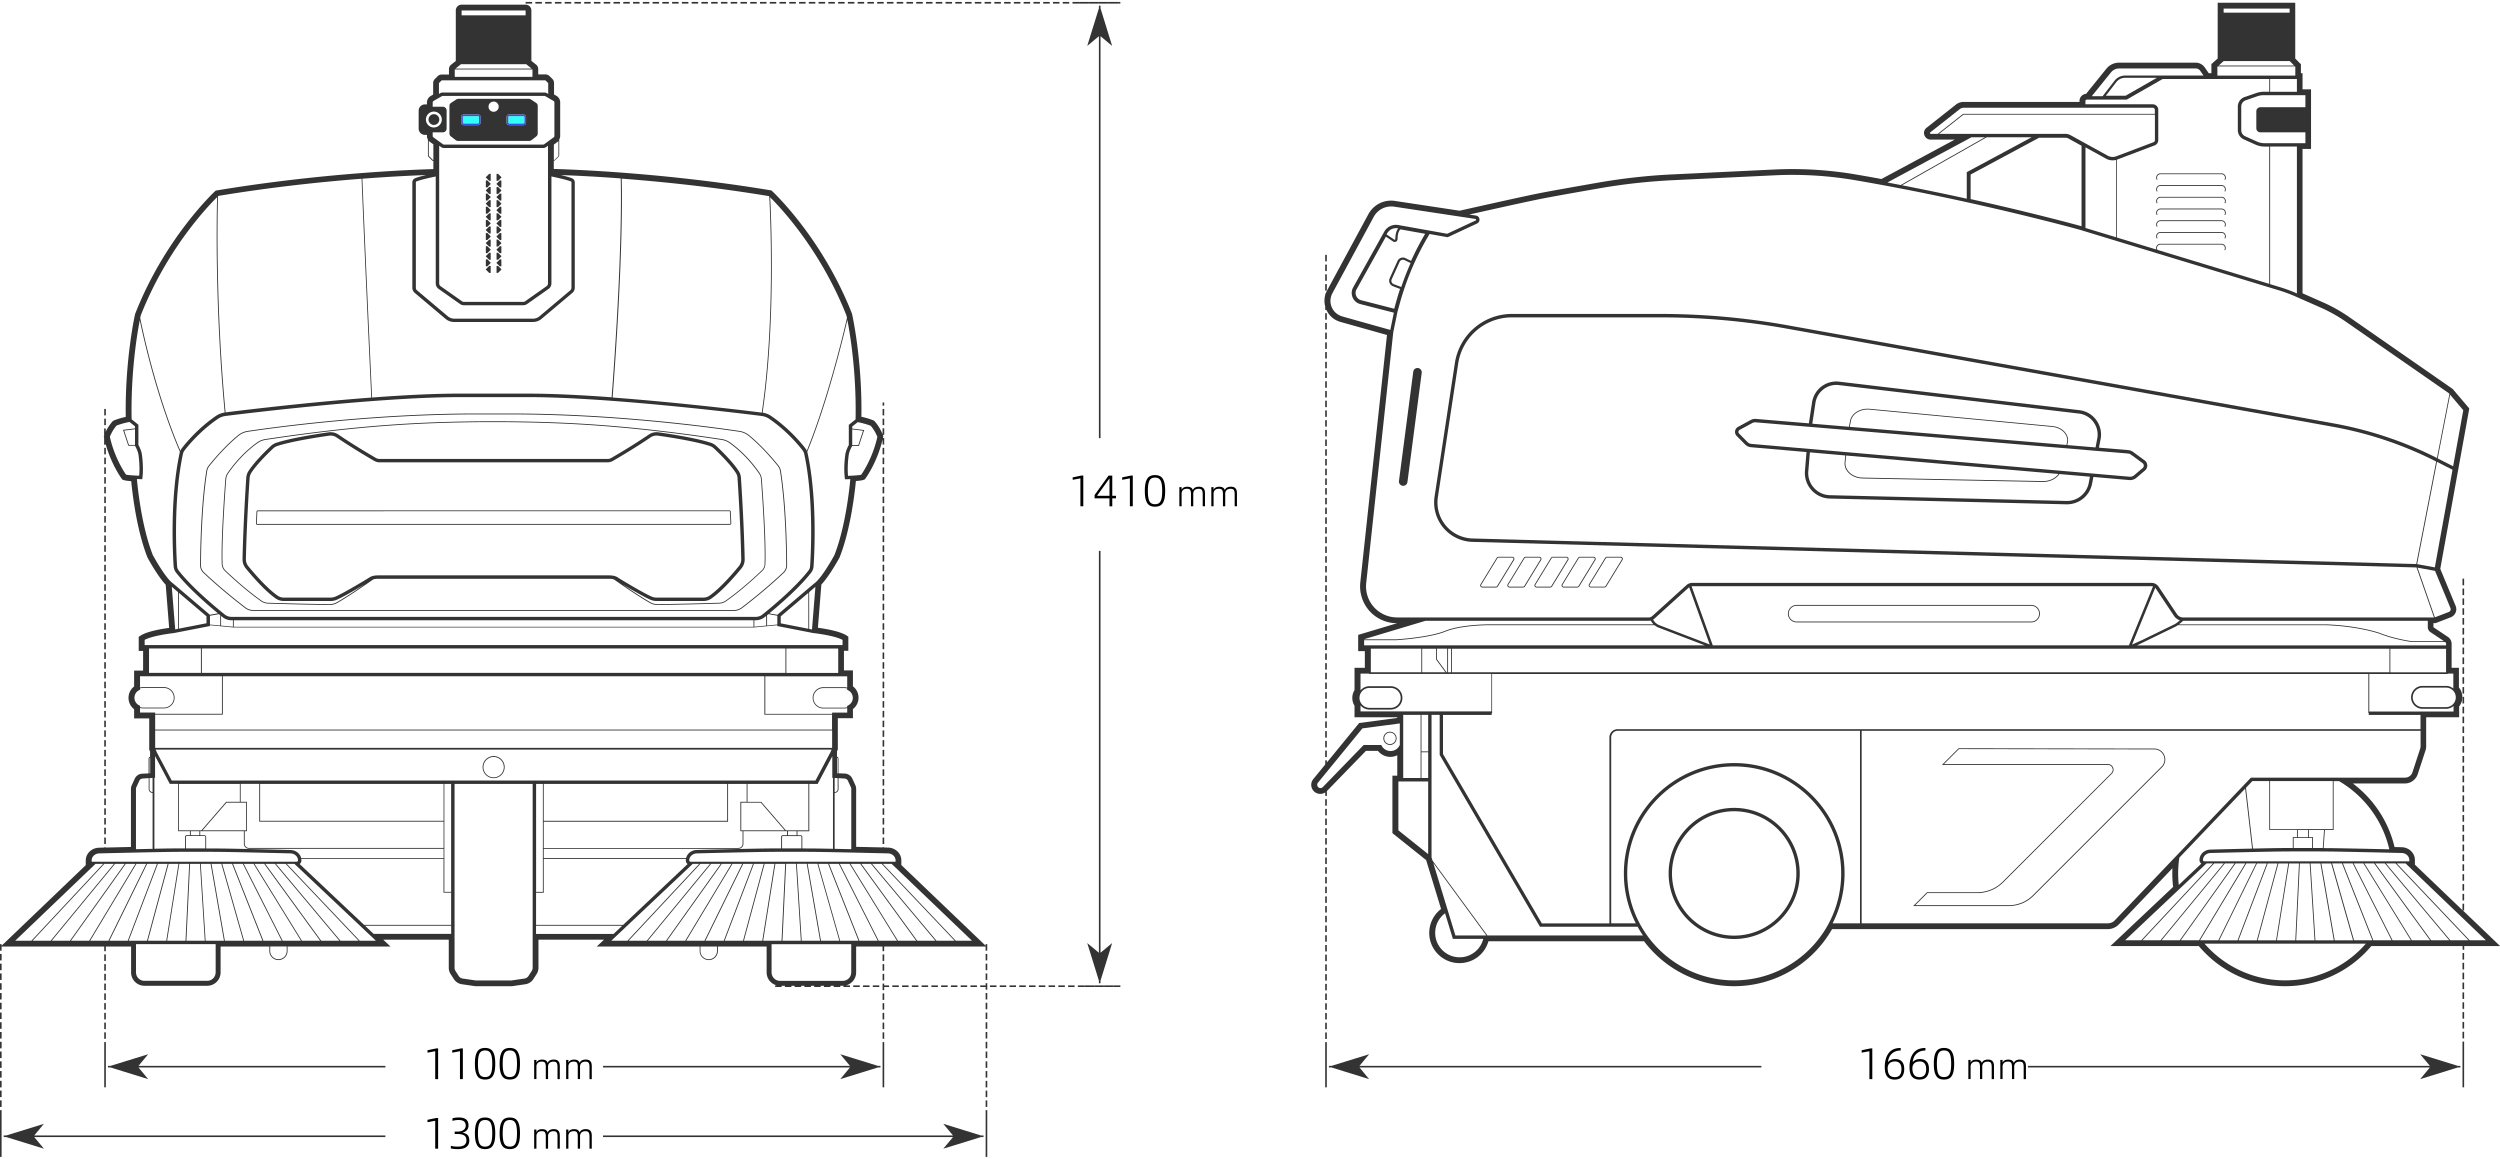
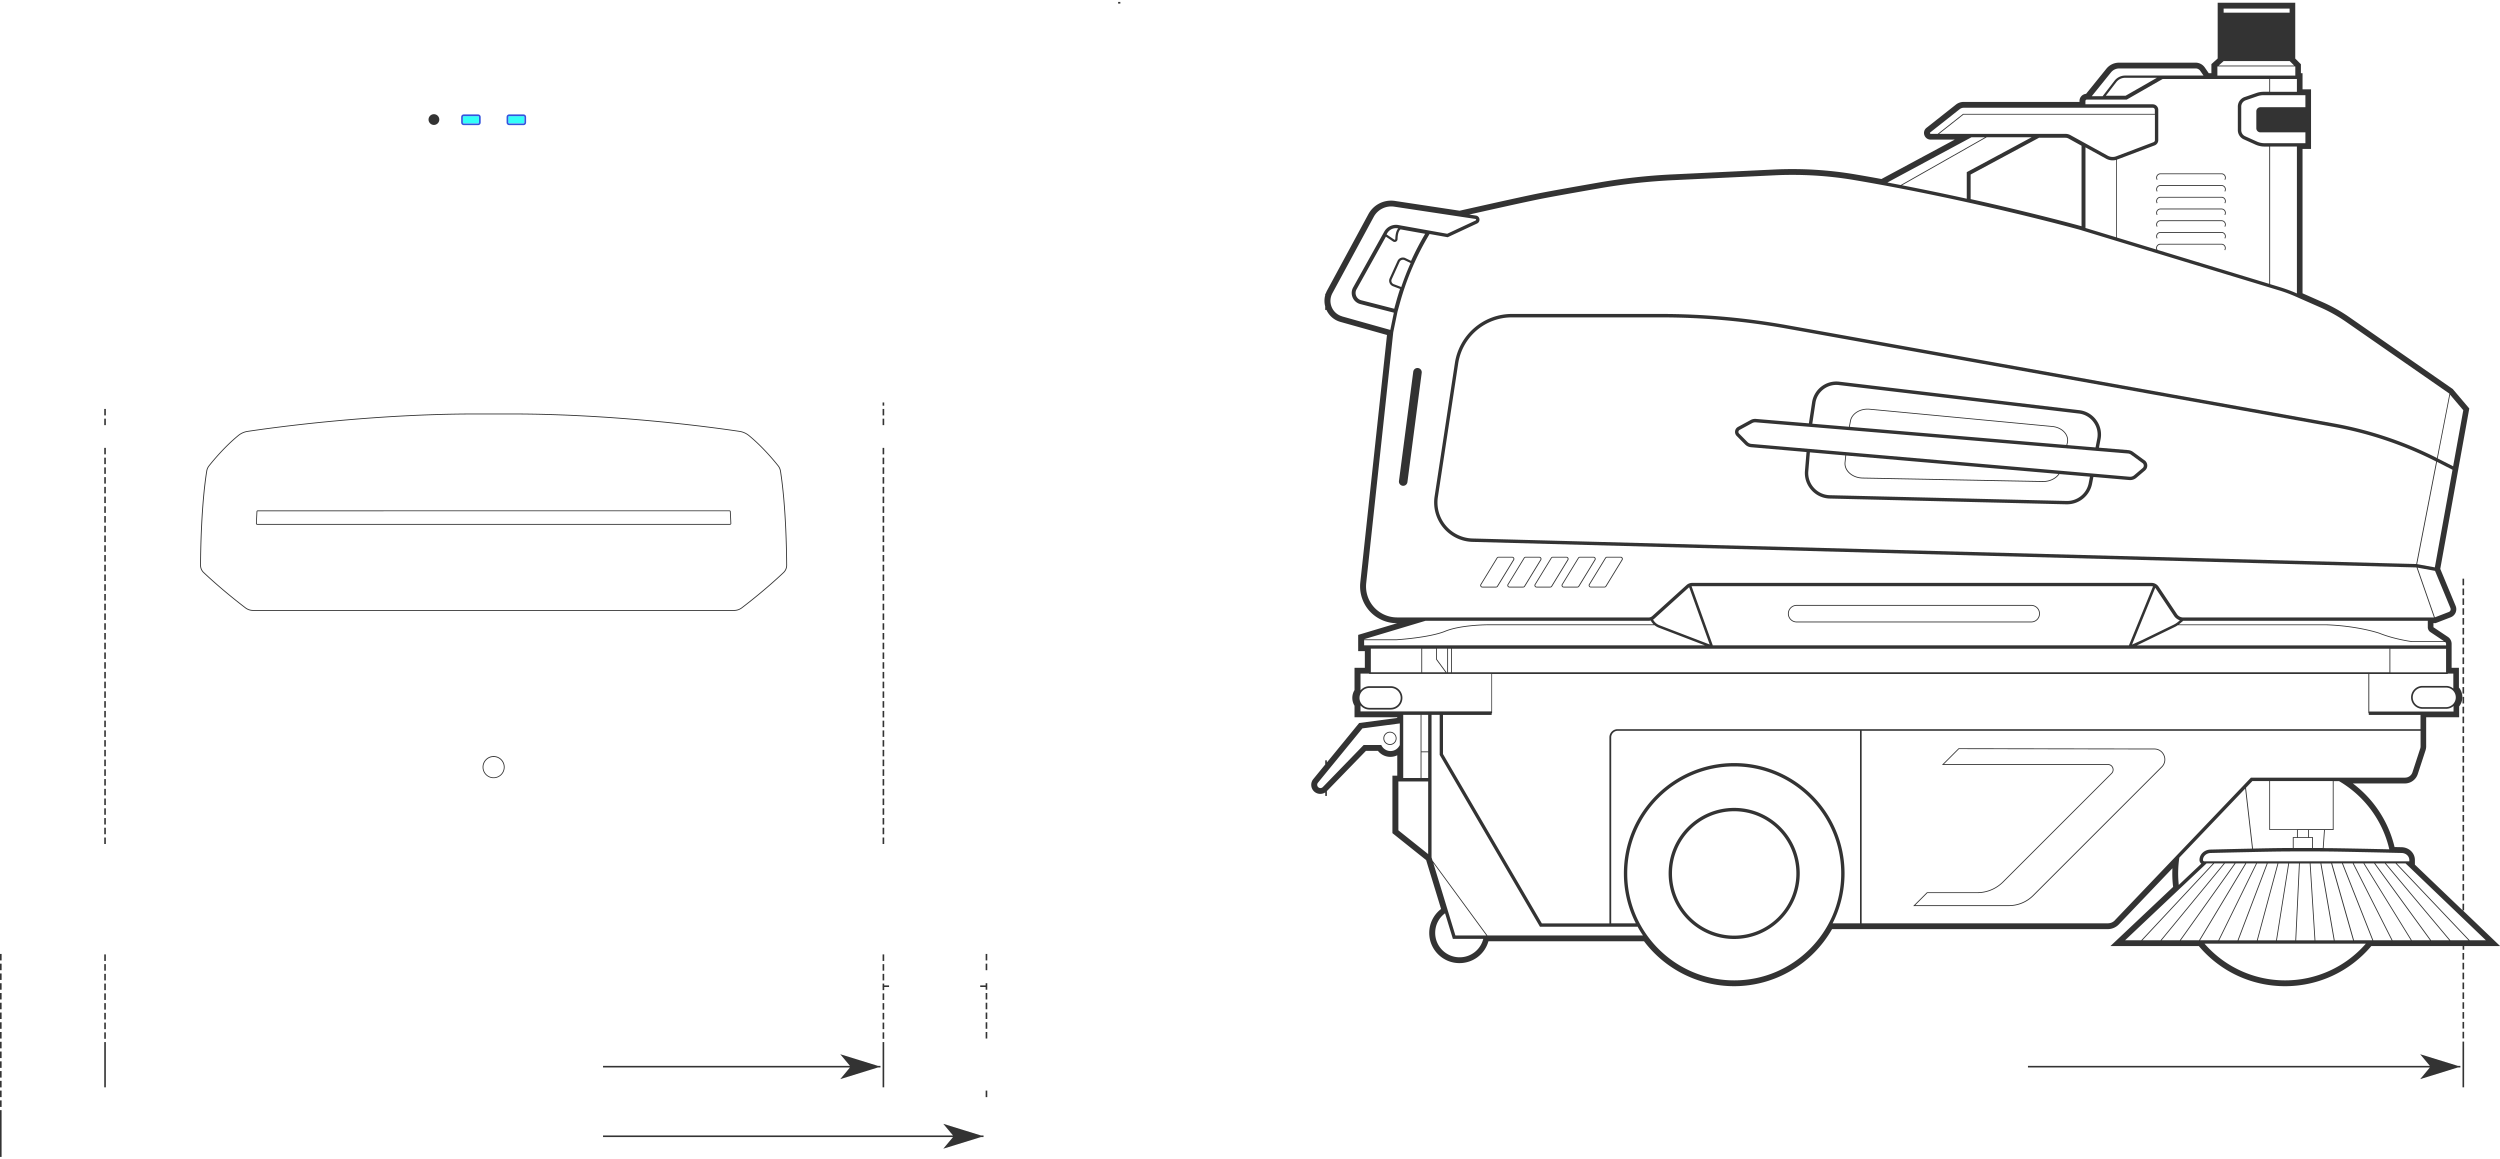
<svg xmlns="http://www.w3.org/2000/svg" id="_图层_1" data-name="图层 1" viewBox="0 0 768 356">
  <defs>
    <style>.cls-1{fill:#00fff8}.cls-2{fill:#0029d6}</style>
  </defs>
  <g style="opacity:.8">
    <path d="M142.44 35.67h4.44c.14 0 .26.12.26.26v1.75c0 .14-.12.26-.26.26h-4.44c-.14 0-.26-.12-.26-.26v-1.75c0-.14.12-.26.26-.26Z" class="cls-1" />
    <rect width="4.97" height="2.27" x="156.13" y="35.67" class="cls-1" rx=".26" ry=".26" />
    <path d="M146.89 35.14h-4.44c-.43 0-.78.35-.78.78v1.75c0 .43.35.78.78.78h4.44c.43 0 .78-.35.78-.78v-1.75c0-.43-.35-.78-.78-.78Zm.26 2.54c0 .14-.12.26-.26.26h-4.44c-.14 0-.26-.12-.26-.26v-1.75c0-.14.12-.26.26-.26h4.44c.14 0 .26.12.26.26v1.75ZM160.84 35.14h-4.44c-.43 0-.78.35-.78.78v1.75c0 .43.35.78.78.78h4.44c.43 0 .78-.35.78-.78v-1.75c0-.43-.35-.78-.78-.78Zm.26 2.54c0 .14-.12.26-.26.26h-4.44c-.14 0-.26-.12-.26-.26v-1.75c0-.14.12-.26.26-.26h4.44c.14 0 .26.12.26.26v1.75Z" class="cls-2" />
    <path d="M343.49.6h.68v.5h-.68zM755.83 327.43h-.8l-11.55-3.57 2.97 3.57H622.99v.5h123.46l-2.97 3.58 11.54-3.58h.81v-.5zM185.25 327.93h75.85l-2.97 3.58 11.54-3.58h.81v-.5h-.81l-11.54-3.57 2.97 3.57h-75.85v.5zM302.14 348.81h-.81l-11.55-3.57 2.98 3.57H185.25v.5h107.51l-2.98 3.57 11.55-3.57h.81v-.5zM756.52 279.65h.46v-2.02h-.5v1.98l-14.62-13.99v-1.41c0-2.16-1.79-3.89-4.09-3.95l-2.16-.05a34.354 34.354 0 0 0-12.81-19.53h15.97c1.81 0 3.4-1.16 3.97-2.88l2.38-7.28c.13-.4.2-.81.2-1.23v-8.94h10.13v-3.33c.64-.81.99-1.82.99-2.87s-.37-2.12-1.06-2.95v-6.06h-2.24v-7.35c0-.86-.43-1.66-1.15-2.14l-4.43-2.96s-.01-.02-.01-.03v-1.23h.66l4.66-1.8c.67-.26 1.2-.77 1.49-1.43.28-.66.29-1.4.01-2.07l-4.72-11.38 8.81-48.68.11-.58-5.08-5.98-31.86-22.14a48.394 48.394 0 0 0-8.04-4.51l-6.25-2.76V45.75h2.61v-18.3h-2.61v-4.97h-.5v-2.75l-1.74-1.74V.85h-23.83v17.11l-1.93 1.74v2.78h-.82l-1.21-1.75c-.64-.93-1.7-1.48-2.82-1.48h-23.52c-1.52 0-2.94.68-3.89 1.86l-6.24 7.72a2.2 2.2 0 0 0-2.02 2.19v.29h-35.59c-.86 0-1.7.29-2.37.82l-9.03 7.13a2 2 0 0 0-.66 2.26c.29.83 1.04 1.37 1.92 1.37h7.4l-22.51 12.1c-2.7-.5-5.38-.97-7.97-1.41-8.23-1.4-16.67-1.91-25.1-1.5l-31.23 1.5c-7.56.36-15.18 1.21-22.65 2.51-6.13 1.07-14.25 2.5-18.16 3.27-5.78 1.15-22.66 4.96-24.47 5.37l-19.9-3.01a7.918 7.918 0 0 0-8.12 4.05l-12.7 23.47c-.18.32-.31.66-.43 1h-.15v.46c-.3 1.13-.3 2.31 0 3.44v1.08h.39c.82 1.8 2.37 3.13 4.28 3.67l14.31 4.02-8.2 76.02c-.34 3.19.69 6.38 2.83 8.77 2.14 2.38 5.21 3.75 8.41 3.75h.1l-11.99 3.59v4.99h2.05v5.13h-3.17V212c-.45.72-.68 1.55-.68 2.4s.24 1.68.68 2.4v3.55h13.12v.2l-11.69 1.55-9.93 12.14v-.67h-.5v1.28l-3.67 4.49c-.92 1.13-.81 2.79.25 3.79.52.49 1.19.75 1.91.75.55 0 1.07-.16 1.52-.45v1.08h.5v-1.49l12-12.36h3.68a4.843 4.843 0 0 0 3.82 1.85c.74 0 1.47-.17 2.12-.49v6.27h-1.49v17.65l10.36 8.28 4.59 15.02a9.25 9.25 0 0 0-3.64 7.36c0 5.11 4.16 9.27 9.27 9.27 4.2 0 7.79-2.73 8.92-6.71h47.8c6.53 8.65 16.84 13.8 27.65 13.8 12.44 0 23.93-6.7 30.11-17.53h84.69c1.28 0 2.53-.53 3.42-1.46l16.45-17.24a33.9 33.9 0 0 0 .21 5.73l-19.27 18.18h27.17c6.6 7.83 16.24 12.32 26.49 12.32s19.88-4.48 26.49-12.32h28.05v1.11h.5v-1.11h11.03l-11.49-11Zm-18.73-17.61c1.32.03 2.35.98 2.35 2.17v.39h-62.92c-.26 0-.47-.17-.47-.39 0-1.18 1.03-2.13 2.35-2.17 4.94-.12 16.93-.41 21.65-.46 1.78-.02 4.53-.03 7.55-.03 2.8 0 5.37.01 7.07.03 4.71.05 17.26.34 22.43.46Zm-41.15 3.21h3.02l-6.36 23.62h-5.64l8.98-23.62Zm-9.26 23.62h-5.63l11.6-23.62h3.01l-8.98 23.62Zm12.55-23.62h3.03l-3.75 23.62h-5.64l6.36-23.62Zm3.29 0h3.03l-1.13 23.62h-5.65l3.75-23.62Zm3.29 0h3.03l1.49 23.62h-5.65l1.13-23.62Zm3.3 0h3.03l4.1 23.62h-5.65l-1.49-23.62Zm3.3 0h3.03l6.72 23.62h-5.64l-4.1-23.62Zm-36.86.06-6.93 6.54a32.817 32.817 0 0 1 .17-8.38l20.23-21.21 2.12 18.43c-4.78.1-9.95.23-12.79.3-1.89.05-3.37 1.46-3.37 3.21 0 .44.22.84.55 1.11Zm29.38-10.34v2.19h-1.28v3.34c-1.41 0-2.66.01-3.62.02-1.96.02-5.17.08-8.61.16l-2.15-18.67 1.97-2.07h5.18v15.02h8.52Zm3.7 2.19v-2.19h4.62l-.39 5.54c-.9 0-1.92 0-3.01-.01v-3.34h-1.22Zm.96.26v3.08h-5.68v-3.08h5.68Zm-4.4-.26v-2.19h3.18v2.19h-3.18Zm-8.52-2.45v-14.76h19.26v14.76h-19.26Zm36.63 6.2c-6.02-.14-14.85-.33-18.63-.37-.46 0-.98 0-1.55-.01l.39-5.55h2.68v-15.02h1.66c7.82 4.57 13.42 12.18 15.45 20.96Zm9.59-36.91H496.94c-1.4 0-2.53 1.13-2.53 2.53v57.13h-20.76l-30.36-52.02v-12.02h14.95v-.52h.13v-12.05h269.19v12.05h.13v.52h15.89v4.37Zm-89.58-25.75H526.14c0-.05-.01-.11-.03-.16l-6.45-17.98c.07 0 .13-.02.2-.02h141.08c.16 0 .32.03.46.07l-7.39 18.09Zm8.07-17.67c.07.07.13.14.18.22l5.61 8.41c.43.65 1.07 1.11 1.79 1.35l-.57.48c-.45.38-.96.7-1.5.95l-9.31 4.53-3.32 1.51 7.12-17.44ZM525.24 198l-15.44-5.92c-.77-.29-1.42-.84-1.85-1.54l-.12-.2c.16-.09.31-.2.44-.33l10.51-9.51.13-.1 6.32 17.6Zm208.8 1.3v7.23h-288v-7.23h288.01Zm17.91 7.63h1.71v4.59c-.61-.51-1.39-.81-2.24-.81h-7.22c-1.94 0-3.52 1.58-3.52 3.52s1.58 3.52 3.52 3.52h7.22c.88 0 1.69-.33 2.31-.87v1.7h-25.89v-11.52h24.11v-.13Zm2.47 7.3c0 1.65-1.34 3-3 3h-7.22c-1.65 0-3-1.34-3-3s1.34-3 3-3h7.22c1.65 0 3 1.34 3 3Zm-20.11-7.69v-7.23h17.12v7.23h-17.12Zm17.12-8.73v.45h-94.95l11.45-5.57c.38-.17.74-.38 1.09-.62h45.7c9.81.37 16.18 2.58 16.24 2.6 4.56 1.85 9.92 2.55 9.99 2.56h10.23c.16.15.25.35.25.57Zm-.62-.84h-9.85c-.05 0-5.38-.7-9.92-2.54-.06-.02-6.47-2.25-16.33-2.62h-45.35c.08-.06.15-.11.22-.18l1.09-.91h75.15v1.96c0 .61.3 1.17.81 1.51l4.17 2.78Zm1.97-10.14c.09.22.09.46 0 .68-.09.22-.27.39-.49.48l-4.3 1.66-5.32-15.27 5.37.99 4.75 11.46Zm-4.8-12.53-5.44-1 6.11-31.41 4.76 2.42-5.43 29.99Zm-5.7-1.03-289.92-7.85c-3.17-.09-6.16-1.53-8.19-3.96a11.073 11.073 0 0 1-2.45-8.76l6.24-41.02c.6-3.94 2.6-7.55 5.62-10.15a16.71 16.71 0 0 1 10.88-4.03h45.66c12.98 0 26.03 1.16 38.8 3.46l167.62 30.12c10.88 1.95 21.41 5.46 31.28 10.41l.58.29-6.13 31.5Zm14.44-47.25-3.12 17.22-4.74-2.41 3.81-19.58 4.05 4.77Zm-48.5-96.78v3.7H694.4c-.69 0-1.26.56-1.26 1.26v5.2c0 .69.56 1.26 1.26 1.26h13.82v3.33h-12.53a5.7 5.7 0 0 1-2.4-.52l-3.57-1.61a2.054 2.054 0 0 1-1.21-1.88v-7.23c0-.91.59-1.71 1.48-1.98l3.5-1.21c.62-.21 1.26-.32 1.91-.32h12.83Zm-2.61 15.79v45.11a46.88 46.88 0 0 0-5.27-1.95l-2.96-.9V45.02h8.23Zm0-16.83h-8.23v-3.93h8.23v3.93ZM683.1 2.64h20.27v1.25H683.1V2.64Zm0 16.12h20.3l1.37 1.37h-23.19l1.52-1.37Zm-1.92 1.73.11-.1h23.74l.09.09v2.74h-23.94v-2.73Zm-32.67 1.74a3.21 3.21 0 0 1 2.51-1.2h23.52c.54 0 1.05.27 1.36.71l1.02 1.47H652.86c-1.25 0-2.42.55-3.22 1.52l-3.71 4.82h-3.34l5.92-7.33Zm14.09 1.67-9.6 5.5h-6.09l3.26-4.23c.67-.81 1.64-1.27 2.69-1.27h9.74Zm-21.95 7.12c0-.23.19-.42.42-.42h12.25l11.06-6.34h32.74v3.93h-1.72c-.77 0-1.52.13-2.25.38l-3.48 1.2a3.1 3.1 0 0 0-2.21 2.98v7.23c0 1.22.72 2.33 1.83 2.83l3.57 1.61c.9.4 1.85.61 2.83.61h1.42V87.2l-34.34-10.44h.01c-.1-.18-.16-.37-.16-.56 0-.58.47-1.05 1.05-1.05h18.77c.58 0 1.05.47 1.05 1.05 0 .19-.06.38-.16.55l.22.14c.13-.21.2-.45.2-.69 0-.72-.59-1.31-1.31-1.31h-18.77c-.72 0-1.31.59-1.31 1.31 0 .16.03.31.09.46l-12.13-3.69V49.04s.1-.03.15-.05l11.45-4.33c.66-.25 1.1-.89 1.1-1.59v-9.33c0-.94-.76-1.7-1.7-1.7h-20.68v-1.02Zm-47.51 10.1a.25.25 0 0 1-.24-.17.232.232 0 0 1 .08-.28l9.03-7.13c.36-.28.81-.44 1.27-.44h58.04c.36 0 .65.29.65.65v1.23h-58.92l-7.79 6.15h-2.13Zm2.56 0 7.46-5.89h58.83v7.84c0 .27-.17.51-.42.61l-11.45 4.33c-.87.33-1.83.26-2.64-.19l-11.43-6.3c-.48-.26-1.01-.4-1.56-.4h-38.8Zm54.38 8v23.77l-9.42-2.86V45.26l6.32 3.48c.63.35 1.33.52 2.03.52.36 0 .72-.05 1.08-.14Zm-44.69 4.49 21-11.29h8.11c.34 0 .68.09.97.25l3.98 2.2V69.5l-.14-.04c-.58-.16-14.29-3.94-33.93-8.3v-7.54Zm-1.2-.72v8.15c-6.16-1.36-12.87-2.76-19.89-4.12l26.03-14.76h13.8l-19.95 10.73Zm1.48-10.73h4.14l-25.9 14.68c-1.36-.26-2.72-.52-4.1-.78l25.86-13.91ZM412.31 97.18a4.898 4.898 0 0 1-3.2-2.82c-.59-1.39-.51-2.94.2-4.27l12.7-23.47a6.113 6.113 0 0 1 6.29-3.13l24.96 3.77c.16.02.19.14.2.21 0 .07 0 .19-.14.26l-8.74 4.08-15-2.68c-1.75-.31-3.5.52-4.36 2.07l-9.53 17.09c-.54.96-.59 2.09-.16 3.1a3.471 3.471 0 0 0 2.36 2.02l10.3 2.64-1.09 5.3-14.79-4.15Zm19.44-17.89a1.782 1.782 0 0 0-1.4-.07c-.46.17-.83.51-1.03.95l-2.41 5.32c-.21.46-.22.97-.02 1.44.19.47.56.82 1.03 1l2.18.83c-.44 1.32-.85 2.67-1.22 4.02l-.57 2.06-10.13-2.6c-.7-.18-1.27-.66-1.55-1.33-.29-.67-.25-1.41.11-2.04l9.01-16.17 2.19 1.48c.15.1.32.15.5.15a.887.887 0 0 0 .89-.87c.03-1.47.33-2.51.84-2.93l.09-.06 7.55 1.35a86.056 86.056 0 0 0-4.33 8.31l-1.73-.83Zm1.59 1.52a84.272 84.272 0 0 0-2.87 7.36l-2.31-.87a1.115 1.115 0 0 1-.62-1.52l2.41-5.32c.13-.28.35-.49.64-.59.29-.1.6-.09.87.04l1.89.9Zm-7.39-8.8.18-.32c.56-1 1.6-1.6 2.71-1.6.18 0 .36.02.55.05l.16.03c-.71.76-.89 2.18-.91 3.27 0 .11-.08.16-.11.18-.03.02-.12.05-.21-.01l-2.37-1.6Zm3.22 117.66c-2.7 0-5.28-1.15-7.09-3.16a9.554 9.554 0 0 1-2.38-7.39l8.31-77.05 1.3-6.3.74-2.68a84.87 84.87 0 0 1 9.11-21.2l5.56.99 9.04-4.22c.52-.24.81-.79.73-1.35-.08-.57-.52-1.01-1.08-1.09l-2.07-.31c5.37-1.21 17.26-3.87 21.95-4.8 3.07-.61 9.33-1.74 18.12-3.27 7.4-1.29 14.95-2.12 22.43-2.48l31.23-1.5c8.3-.4 16.61.1 24.71 1.48 36.47 6.22 68.91 15.18 69.22 15.27l.62.19v.03h.09l60.34 18.35c1.78.54 3.55 1.2 5.25 1.95l7.64 3.37c2.71 1.2 5.31 2.66 7.74 4.35l31.67 22 .12.14-3.84 19.71-.31-.16c-9.97-5-20.59-8.53-31.57-10.5L549.13 99.92a220.643 220.643 0 0 0-38.99-3.48h-45.66c-4.24 0-8.35 1.52-11.56 4.29a17.723 17.723 0 0 0-5.98 10.79l-6.24 41.02c-.52 3.43.46 6.93 2.68 9.59 2.23 2.66 5.5 4.25 8.97 4.34l289.92 7.85.1.02 5.35 15.35H670.7c-.79 0-1.52-.39-1.96-1.05l-5.61-8.41a2.614 2.614 0 0 0-2.19-1.17H519.86c-.65 0-1.28.24-1.77.68l-10.51 9.51c-.31.28-.72.44-1.14.44h-77.27Zm-10.11 6.69 18.85-5.65h68.53c.23 0 .45-.03.67-.08l.18.3c.19.32.42.61.69.87h-50.84c-.08 0-8.41.02-13.23 2-4.77 1.96-14.78 2.6-14.87 2.6h-9.98v-.04Zm0 1.88v-1.58h9.99c.1 0 10.15-.65 14.96-2.62 4.77-1.96 13.04-1.98 13.13-1.98h51.13c.38.31.8.56 1.26.74l14.19 5.44H419.06Zm26.72 1.05v7.23h-.94v-7.23h.94Zm-1.74 7.23h-7.15v-7.23h4.29v3.34l2.86 3.89Zm-2.6-3.98v-3.26h3.14v7.23h-.22l-2.92-3.98Zm-4.81-3.26v7.23h-15.51v-7.23h15.51Zm-18.68 19.28v-1.87c.66.79 1.65 1.29 2.75 1.29h6.53c1.98 0 3.59-1.61 3.59-3.59s-1.61-3.59-3.59-3.59h-6.53c-1.11 0-2.09.5-2.75 1.29v-5.17h2.65v.11h37.54v11.52h-40.18Zm-.31-4.17a3.06 3.06 0 0 1 3.06-3.06h6.53a3.06 3.06 0 1 1 0 6.12h-6.53a3.06 3.06 0 0 1-3.06-3.06Zm18.77 5.22v19.4h-5.34v-19.4h5.34Zm-9.24 11.11a3.11 3.11 0 0 1-2.7-1.58l-.15-.27h-5.41l-12.54 12.92c-.38.39-1.01.41-1.41.03-.38-.36-.42-.96-.09-1.37l13.66-16.69 11.49-1.52v6.63l-.15.27a3.09 3.09 0 0 1-2.7 1.58Zm11.56 31.66-9.15-7.31v-15.01h9.15v22.32Zm0-23.37h-2.06v-7.92h2.06v7.92Zm0-8.19h-2.06V219.6h2.06v11.22Zm9.66 63.26c-4.13 0-7.5-3.36-7.5-7.5 0-2.41 1.12-4.61 3.03-6.02l2.4 7.85h9.34a7.458 7.458 0 0 1-7.27 5.67Zm-1.29-6.71-6.79-22.25 16.3 22.25h-9.51Zm9.83 0-16.86-23-.3-.98v-43.78h2.5v12.3l30.8 52.78h29.95v-.09c.52.95 1.09 1.88 1.7 2.77h-47.8Zm75.82 13.8c-18.12 0-32.86-14.74-32.86-32.86s14.74-32.86 32.86-32.86 32.86 14.74 32.86 32.86-14.74 32.86-32.86 32.86Zm38.63-17.53h-8.4c2.34-4.61 3.67-9.81 3.67-15.33 0-18.69-15.21-33.9-33.9-33.9s-33.9 15.21-33.9 33.9c0 5.51 1.32 10.72 3.67 15.33h-7.56v-57.13c0-1.11.9-2.01 2.01-2.01h74.42v59.14Zm78.29-.91c-.55.58-1.33.91-2.13.91H571.9V224.5h171.7v4.78c0 .23-.04.46-.11.68l-2.38 7.28c-.32.99-1.24 1.65-2.28 1.65h-47.34l-41.83 43.84Zm3.16 6.12 25.03-23.62h1.99l-22.06 23.62h-4.96Zm5.32 0 22.06-23.62h2.95l-19.44 23.62h-5.56Zm5.9 0 19.44-23.62h2.97l-16.83 23.62h-5.58Zm5.9 0 16.83-23.62h2.98l-14.21 23.62h-5.6Zm20.12-23.62h3l-11.6 23.62h-5.61l14.21-23.62Zm11.94 35.94c-9.54 0-18.52-4.1-24.77-11.27h49.54a32.771 32.771 0 0 1-24.77 11.27Zm21.14-12.32-6.72-23.62h3.02l9.33 23.62h-5.64Zm5.92 0-9.33-23.62h3.01l11.95 23.62h-5.63Zm5.92 0-11.95-23.62h3l14.57 23.62H735Zm5.92 0-14.57-23.62h2.98l17.18 23.62h-5.6Zm5.92 0-17.18-23.62h2.96l19.8 23.62h-5.58Zm5.92 0-19.8-23.62h2.95l22.42 23.62h-5.56Zm-16.49-23.62h2.72l24.68 23.62h-4.98l-22.42-23.62Z" />
    <path d="M427 224.79c-1.12 0-2.03.91-2.03 2.03s.91 2.03 2.03 2.03 2.03-.91 2.03-2.03-.91-2.03-2.03-2.03Zm0 3.79c-.97 0-1.76-.79-1.76-1.76s.79-1.77 1.76-1.77 1.77.79 1.77 1.77-.79 1.76-1.77 1.76ZM661.8 229.96l-60.06-.1h-.05l-5.13 5.13h50.99c.61 0 1.13.35 1.36.91.23.56.11 1.18-.32 1.6l-33.33 33.33a11.105 11.105 0 0 1-7.9 3.27h-15.39l-4.24 4.24h29.34c2.88 0 5.6-1.12 7.64-3.16l39.47-39.47a3.32 3.32 0 0 0 .73-3.67 3.315 3.315 0 0 0-3.11-2.08Zm2.19 5.56-39.47 39.47a10.478 10.478 0 0 1-7.45 3.09h-28.71l3.72-3.72h15.28c3.05 0 5.92-1.19 8.08-3.35l33.33-33.33c.51-.51.65-1.23.38-1.89-.27-.66-.89-1.07-1.6-1.07h-50.36l4.6-4.6 60.01.1c1.28 0 2.38.74 2.87 1.92.49 1.18.23 2.48-.67 3.38ZM623.99 185.84h-72.06a2.68 2.68 0 0 0 0 5.36h72.06a2.68 2.68 0 0 0 0-5.36Zm0 5.1h-72.06c-1.33 0-2.42-1.08-2.42-2.42s1.08-2.42 2.42-2.42h72.06c1.33 0 2.42 1.08 2.42 2.42s-1.08 2.42-2.42 2.42ZM435.62 113.06c-.72-.09-1.37.41-1.47 1.13l-4.39 33.57c-.09.72.41 1.37 1.13 1.47.06 0 .11.01.17.01.65 0 1.21-.48 1.3-1.14l4.39-33.57c.09-.72-.41-1.37-1.13-1.47ZM465.12 171.38a.643.643 0 0 0-.57-.33h-4.2c-.23 0-.44.12-.56.31l-4.97 8.13c-.13.2-.13.45-.01.66.12.21.33.33.57.33h4.2c.23 0 .44-.12.56-.31l4.97-8.13c.13-.2.13-.45.01-.66Zm-.24.52-4.97 8.13c-.07.12-.2.19-.33.19h-4.2a.38.38 0 0 1-.34-.2.407.407 0 0 1 0-.4l4.97-8.13c.07-.12.2-.19.33-.19h4.2c.14 0 .27.07.34.2s.07.27 0 .4ZM473.45 171.38a.643.643 0 0 0-.57-.33h-4.2c-.23 0-.44.12-.56.31l-4.97 8.13c-.13.2-.13.45-.01.66.12.21.33.33.57.33h4.2c.23 0 .44-.12.56-.31l4.97-8.13c.13-.2.13-.45.01-.66Zm-.24.52-4.97 8.13c-.07.12-.2.19-.33.19h-4.2a.38.38 0 0 1-.34-.2.407.407 0 0 1 0-.4l4.97-8.13c.07-.12.2-.19.33-.19h4.2c.14 0 .27.07.34.2s.07.27 0 .4ZM481.78 171.38a.643.643 0 0 0-.57-.33h-4.2c-.23 0-.44.12-.56.31l-4.97 8.13c-.13.2-.13.45-.01.66.12.21.33.33.57.33h4.2c.23 0 .44-.12.56-.31l4.97-8.13c.13-.2.13-.45.01-.66Zm-.24.52-4.97 8.13c-.07.12-.2.19-.33.19h-4.2a.38.38 0 0 1-.34-.2.407.407 0 0 1 0-.4l4.97-8.13c.07-.12.2-.19.33-.19h4.2c.14 0 .27.07.34.2s.07.27 0 .4ZM490.11 171.38a.643.643 0 0 0-.57-.33h-4.2c-.23 0-.44.12-.56.31l-4.97 8.13c-.13.2-.13.45-.01.66.12.21.33.33.57.33h4.2c.23 0 .44-.12.56-.31l4.97-8.13c.13-.2.13-.45.01-.66Zm-.24.52-4.97 8.13c-.07.12-.2.19-.33.19h-4.2a.38.38 0 0 1-.34-.2.407.407 0 0 1 0-.4l4.97-8.13c.07-.12.2-.19.33-.19h4.2c.14 0 .27.07.34.2s.07.27 0 .4ZM497.87 171.04h-4.2c-.23 0-.44.12-.56.31l-4.97 8.13c-.13.2-.13.45-.01.66.12.21.33.33.57.33h4.2c.23 0 .44-.12.56-.31l4.97-8.13c.13-.2.13-.45.01-.66a.643.643 0 0 0-.57-.33Zm.33.86-4.97 8.13c-.07.12-.2.19-.33.19h-4.2a.38.38 0 0 1-.34-.2.407.407 0 0 1 0-.4l4.97-8.13c.07-.12.2-.19.33-.19h4.2c.14 0 .27.07.34.2s.07.27 0 .4ZM532.74 248.18c-11.11 0-20.14 9.04-20.14 20.14s9.04 20.14 20.14 20.14 20.14-9.04 20.14-20.14-9.04-20.14-20.14-20.14Zm0 39.24c-10.53 0-19.1-8.57-19.1-19.1s8.57-19.1 19.1-19.1 19.1 8.57 19.1 19.1-8.57 19.1-19.1 19.1ZM658.81 141.42l-3.53-2.59c-.44-.32-.95-.51-1.5-.56l-8.98-.75.5-2.58a7.49 7.49 0 0 0-1.32-5.89 7.508 7.508 0 0 0-5.22-3.05l-73.73-8.75a7.533 7.533 0 0 0-8.37 6.38l-.97 6.42-16.26-1.36c-.57-.05-1.15.07-1.65.35l-3.86 2.1c-.49.27-.82.73-.9 1.29-.08.55.1 1.09.49 1.49l2.58 2.61c.49.5 1.14.8 1.84.86l17.03 1.48-.48 5.77a7.78 7.78 0 0 0 1.99 5.91 7.788 7.788 0 0 0 5.67 2.61l72.64 1.77h.2c3.78 0 7.01-2.66 7.72-6.38l.39-2.03 11.04.96c.08 0 .17.01.25.01.69 0 1.38-.25 1.91-.7l2.64-2.24a2.002 2.002 0 0 0-.11-3.15ZM557.7 123.8a6.49 6.49 0 0 1 7.21-5.5l73.73 8.75a6.45 6.45 0 0 1 4.49 2.63 6.44 6.44 0 0 1 1.14 5.08l-.52 2.69-8.69-.73.15-.62c.25-1.04.03-2.11-.62-3.02-.87-1.22-2.38-2.02-4.12-2.19l-56.07-5.3c-2.95-.28-5.62 1.35-6.07 3.71l-.34 1.8-11.25-.94.96-6.35Zm77.26 12.23-.16.66-66.55-5.57.34-1.78c.42-2.23 2.96-3.77 5.79-3.5l56.07 5.3c1.64.16 3.11.93 3.93 2.08.61.85.81 1.85.58 2.81Zm6.7 12.33a6.791 6.791 0 0 1-6.87 5.53l-72.64-1.77c-1.9-.05-3.64-.85-4.91-2.26a6.74 6.74 0 0 1-1.72-5.13l.48-5.76 10.89.95-.22 2.1c-.11 1.08.25 2.16 1.03 3.03 1.06 1.19 2.71 1.9 4.53 1.94l55.24 1.07h.14c2.12 0 4.06-.95 5.05-2.43l9.37.81-.37 1.92Zm-74.73-6.32.22-2.1 65.21 5.66c-.98 1.37-2.85 2.24-4.88 2.19l-55.24-1.07c-1.75-.03-3.33-.71-4.34-1.85-.73-.82-1.07-1.83-.97-2.83Zm91.31 1.73-2.64 2.24c-.38.32-.89.49-1.39.44l-116.19-10.09c-.45-.04-.87-.24-1.19-.56l-2.58-2.61a.707.707 0 0 1 .16-1.12l3.86-2.1c.28-.15.59-.23.91-.23h.16l114.35 9.58c.35.03.68.15.96.36l3.53 2.59c.24.17.38.44.39.74.01.3-.11.58-.34.77ZM662.38 54.57c0 .24.07.48.2.69l.22-.14c-.1-.17-.16-.36-.16-.55 0-.58.47-1.05 1.05-1.05h18.77c.58 0 1.05.47 1.05 1.05 0 .19-.06.38-.16.55l.22.14c.13-.21.2-.45.2-.69 0-.72-.59-1.31-1.31-1.31h-18.77c-.72 0-1.31.59-1.31 1.31ZM682.46 56.86h-18.77c-.72 0-1.31.59-1.31 1.31 0 .24.07.48.2.69l.22-.14c-.1-.17-.16-.36-.16-.55 0-.58.47-1.05 1.05-1.05h18.77c.58 0 1.05.47 1.05 1.05 0 .19-.06.38-.16.55l.22.14c.13-.21.2-.45.2-.69 0-.72-.59-1.31-1.31-1.31ZM682.46 60.47h-18.77c-.72 0-1.31.59-1.31 1.31 0 .24.07.48.2.69l.22-.14c-.11-.17-.16-.36-.16-.55 0-.58.47-1.05 1.05-1.05h18.77c.58 0 1.05.47 1.05 1.05 0 .19-.06.38-.16.55l.22.14c.13-.21.2-.45.2-.69 0-.72-.59-1.31-1.31-1.31ZM682.46 64.07h-18.77c-.72 0-1.31.59-1.31 1.31 0 .24.07.48.2.69l.22-.14c-.1-.17-.16-.36-.16-.55 0-.58.47-1.05 1.05-1.05h18.77c.58 0 1.05.47 1.05 1.05 0 .19-.06.38-.16.55l.22.14c.13-.21.2-.45.2-.69 0-.72-.59-1.31-1.31-1.31ZM682.46 67.67h-18.77c-.72 0-1.31.59-1.31 1.31 0 .24.07.48.2.69l.22-.14c-.1-.17-.16-.36-.16-.55 0-.58.47-1.05 1.05-1.05h18.77c.58 0 1.05.47 1.05 1.05 0 .19-.06.38-.16.55l.22.14c.13-.21.2-.45.2-.69 0-.72-.59-1.31-1.31-1.31ZM682.46 71.28h-18.77c-.72 0-1.31.59-1.31 1.31 0 .24.07.48.2.69l.22-.14c-.11-.17-.16-.36-.16-.55 0-.58.47-1.05 1.05-1.05h18.77c.58 0 1.05.47 1.05 1.05 0 .19-.06.38-.16.55l.22.14c.13-.21.2-.45.2-.69 0-.72-.59-1.31-1.31-1.31ZM224.54 161.09c.07-.08.11-.18.11-.29-.05-1.26-.11-2.48-.17-3.64a.384.384 0 0 0-.38-.37H79.18c-.2 0-.37.16-.38.37-.06 1.16-.11 2.38-.17 3.64 0 .11.03.21.11.29.07.08.17.12.27.12h145.25c.1 0 .2-.04.27-.12Zm-145.61-.18s-.04-.06-.04-.1c.05-1.26.11-2.48.17-3.64 0-.07.06-.12.12-.12H224.1c.06 0 .12.05.12.12.06 1.16.11 2.38.17 3.64 0 .04-.01.07-.04.1-.02.02-.05.04-.08.04H79.01s-.06-.01-.08-.04Z" />
-     <path d="M233.4 145.34c-3.43-4.99-7.16-8.04-9.09-9.41-.77-.55-1.67-.91-2.59-1.05-30.45-4.62-49.16-5.23-64.3-5.44-2.87-.04-8.71-.04-11.57 0-15.14.21-33.84.82-64.3 5.44-.93.14-1.82.5-2.59 1.05-1.92 1.37-5.66 4.42-9.09 9.41-.37.54-.59 1.16-.64 1.81-.33 4.3-1.38 18.9-1.11 26.11.03.83.38 1.6.97 2.16 1.75 1.67 6.32 5.9 11.06 9.27.65.46 1.41.71 2.2.74 3.48.1 15.14.44 19.07.41.74 0 1.47-.2 2.11-.56 1.45-.82 4.8-2.84 10.91-7.13.08-.06.16-.11.24-.16.37-.11.85-.19 1.58-.19h70.73c.73 0 1.22.07 1.58.19.08.05.16.1.24.16 6.12 4.3 9.46 6.31 10.91 7.13.64.36 1.37.56 2.11.56h.49c4.33 0 15.23-.31 18.58-.41.79-.02 1.55-.28 2.2-.74 4.74-3.36 9.31-7.6 11.06-9.27.6-.57.94-1.34.97-2.16.27-7.21-.78-21.81-1.11-26.11a3.73 3.73 0 0 0-.64-1.81Zm-43.38 32.19c-.58-.37-1.24-.78-3.01-.78h-70.74c-1.78 0-2.43.41-3.01.78l-.14.09c-3.85 2.36-8.71 5.14-10.2 5.71-.43.16-.88.25-1.35.25H87.18c-.67 0-1.32-.2-1.86-.57-3.31-2.27-7.42-7.1-9.03-9.07a3.35 3.35 0 0 1-.75-2.17c.23-10.68.94-21.79 1.15-24.94.04-.56.21-1.09.5-1.54 1.82-2.81 5.32-6.21 6.75-7.54.35-.33.77-.57 1.23-.73 4.49-1.47 12.64-2.71 15.94-3.18.8-.11 1.61.08 2.28.53 4.65 3.16 9.64 6.1 11.57 7.22.48.28 1.03.43 1.59.43h70.15c.56 0 1.11-.15 1.59-.43 1.93-1.12 6.91-4.05 11.57-7.22.67-.46 1.48-.64 2.28-.53 3.3.46 11.45 1.7 15.94 3.18.46.15.88.4 1.23.73 1.42 1.33 4.93 4.72 6.75 7.54.29.45.47.99.5 1.54.21 3.15.92 14.26 1.15 24.94.02.79-.25 1.56-.75 2.17-1.61 1.97-5.72 6.79-9.03 9.07-.54.37-1.18.57-1.86.57h-14.39c-.47 0-.92-.08-1.35-.25-1.49-.57-6.35-3.35-10.2-5.71l-.14-.09Zm44.87-4.28c-.03.76-.34 1.46-.89 1.99-1.74 1.66-6.3 5.89-11.03 9.24-.61.43-1.32.67-2.06.69-3.48.1-15.14.44-19.06.41-.69 0-1.38-.19-1.98-.53-1.26-.71-3.96-2.33-8.66-5.57 3.54 2.13 7.44 4.31 8.77 4.83.55.21 1.13.32 1.72.32h14.39c.89 0 1.73-.26 2.45-.75 3.42-2.35 7.61-7.26 9.25-9.27.66-.8 1.01-1.82.98-2.86-.23-10.7-.94-21.83-1.15-24.98-.05-.73-.28-1.44-.67-2.04-1.88-2.91-5.46-6.38-6.91-7.74a4.44 4.44 0 0 0-1.62-.96c-4.57-1.5-12.79-2.75-16.12-3.22-1.06-.15-2.13.1-3.01.7-4.63 3.15-9.59 6.07-11.51 7.18-.32.19-.69.29-1.07.29h-70.15c-.38 0-.74-.1-1.07-.29-1.92-1.11-6.88-4.03-11.51-7.18-.89-.6-1.96-.85-3.01-.7-3.33.47-11.55 1.72-16.12 3.22-.61.2-1.15.52-1.62.96-1.45 1.36-5.03 4.82-6.91 7.74-.39.6-.62 1.31-.67 2.04-.21 3.16-.92 14.28-1.15 24.98-.02 1.04.33 2.05.98 2.86 1.64 2 5.83 6.92 9.25 9.27.72.49 1.56.75 2.45.75h14.39c.6 0 1.18-.11 1.72-.32 1.34-.52 5.23-2.7 8.77-4.83-4.71 3.24-7.4 4.86-8.66 5.57-.6.34-1.29.52-1.98.53-3.91.03-15.58-.31-19.06-.41-.74-.02-1.45-.26-2.06-.69-4.73-3.35-9.29-7.58-11.03-9.24-.55-.52-.86-1.23-.89-1.99-.27-7.19.78-21.78 1.11-26.08.05-.6.25-1.18.59-1.68 3.41-4.95 7.11-7.98 9.02-9.34.74-.52 1.59-.87 2.48-1.01 30.44-4.62 49.13-5.23 64.26-5.44 2.86-.04 8.7-.04 11.57 0 15.13.21 33.82.82 64.26 5.44.89.13 1.74.48 2.48 1.01 1.91 1.36 5.62 4.39 9.02 9.34.34.5.55 1.08.59 1.68.33 4.3 1.38 18.89 1.11 26.08ZM150.52 53.42l-.05.05a.125.125 0 0 0-.21-.05l-.97.97c-.05.05-.05.13 0 .18l.97.97c.07.07.18.03.21-.05l.05.05c.08.08.22.02.22-.09v-1.93c0-.12-.14-.17-.22-.09ZM149.47 57.56l.05-.05c.03.09.14.12.21.05l.97-.97c.05-.05.05-.13 0-.19l-.97-.97c-.07-.07-.18-.03-.21.05l-.05-.05c-.08-.08-.22-.02-.22.09v1.93c0 .12.14.17.22.09ZM150.52 57.46l-.05.05a.125.125 0 0 0-.21-.05l-.97.97c-.05.05-.05.13 0 .18l.97.97c.07.07.18.03.21-.05l.05.05c.08.08.22.02.22-.09v-1.93c0-.12-.14-.17-.22-.09ZM149.47 61.6l.05-.05c.03.09.14.12.21.05l.97-.97c.05-.05.05-.13 0-.18l-.97-.97c-.07-.07-.18-.03-.21.05l-.05-.05c-.08-.08-.22-.02-.22.09v1.93c0 .12.14.17.22.09ZM150.52 61.5l-.05.05a.125.125 0 0 0-.21-.05l-.97.97c-.05.05-.05.13 0 .18l.97.97c.07.07.18.03.21-.05l.05.05c.08.08.22.02.22-.09V61.6c0-.12-.14-.17-.22-.09ZM149.47 65.64l.05-.05c.03.09.14.12.21.05l.97-.97c.05-.05.05-.13 0-.19l-.97-.97c-.07-.07-.18-.03-.21.05l-.05-.05c-.08-.08-.22-.02-.22.09v1.93c0 .12.14.17.22.09ZM150.52 65.54l-.05.05a.125.125 0 0 0-.21-.05l-.97.97c-.05.05-.05.13 0 .18l.97.97c.07.07.18.03.21-.05l.05.05c.08.08.22.02.22-.09v-1.93c0-.12-.14-.17-.22-.09ZM149.47 69.68l.05-.05c.03.09.14.12.21.05l.97-.97c.05-.05.05-.13 0-.18l-.97-.97c-.07-.07-.18-.03-.21.05l-.05-.05c-.08-.08-.22-.02-.22.09v1.93c0 .12.14.17.22.09ZM150.52 69.59l-.05.05a.125.125 0 0 0-.21-.05l-.97.97c-.05.05-.05.13 0 .18l.97.97c.07.07.18.03.21-.05l.05.05c.08.08.22.02.22-.09v-1.93c0-.12-.14-.17-.22-.09ZM149.47 73.72l.05-.05c.03.09.14.12.21.05l.97-.97c.05-.05.05-.13 0-.19l-.97-.97c-.07-.07-.18-.03-.21.05l-.05-.05c-.08-.08-.22-.02-.22.09v1.93c0 .12.14.17.22.09ZM150.52 73.63l-.05.05a.125.125 0 0 0-.21-.05l-.97.97c-.05.05-.05.13 0 .18l.97.97c.07.07.18.03.21-.05l.05.05c.08.08.22.02.22-.09v-1.93c0-.12-.14-.17-.22-.09ZM149.47 77.76l.05-.05c.03.09.14.12.21.05l.97-.97c.05-.05.05-.13 0-.18l-.97-.97c-.07-.07-.18-.03-.21.05l-.05-.05c-.08-.08-.22-.02-.22.09v1.93c0 .12.14.17.22.09ZM150.52 77.67l-.05.05a.125.125 0 0 0-.21-.05l-.97.97c-.05.05-.05.13 0 .18l.97.97c.07.07.18.03.21-.05l.05.05c.08.08.22.02.22-.09v-1.93c0-.12-.14-.17-.22-.09ZM149.47 81.81l.05-.05c.03.09.14.12.21.05l.97-.97c.05-.05.05-.13 0-.19l-.97-.97c-.07-.07-.18-.03-.21.05l-.05-.05c-.08-.08-.22-.02-.22.09v1.93c0 .12.14.17.22.09ZM150.52 81.71l-.05.05a.125.125 0 0 0-.21-.05l-.97.97c-.05.05-.05.13 0 .18l.97.97c.07.07.18.03.21-.05l.05.05c.08.08.22.02.22-.09v-1.93c0-.12-.14-.17-.22-.09ZM152.76 55.54l.05-.05c.03.09.14.12.21.05l.97-.97c.05-.05.05-.13 0-.18l-.97-.97c-.07-.07-.18-.03-.21.05l-.05-.05c-.08-.08-.22-.02-.22.09v1.93c0 .12.14.17.22.09ZM153.8 55.44l-.05.05a.125.125 0 0 0-.21-.05l-.97.97c-.05.05-.05.13 0 .19l.97.97c.07.07.18.03.21-.05l.05.05c.08.08.22.02.22-.09v-1.93c0-.12-.14-.17-.22-.09ZM152.76 59.58l.05-.05c.03.09.14.12.21.05l.97-.97c.05-.05.05-.13 0-.18l-.97-.97c-.07-.07-.18-.03-.21.05l-.05-.05c-.08-.08-.22-.02-.22.09v1.93c0 .12.14.17.22.09ZM153.8 59.48l-.05.05a.125.125 0 0 0-.21-.05l-.97.97c-.05.05-.05.13 0 .18l.97.97c.07.07.18.03.21-.05l.05.05c.08.08.22.02.22-.09v-1.93c0-.12-.14-.17-.22-.09ZM152.76 63.62l.05-.05c.03.09.14.12.21.05l.97-.97c.05-.05.05-.13 0-.18l-.97-.97c-.07-.07-.18-.03-.21.05l-.05-.05c-.08-.08-.22-.02-.22.09v1.93c0 .12.14.17.22.09ZM153.8 63.52l-.05.05a.125.125 0 0 0-.21-.05l-.97.97c-.05.05-.05.13 0 .19l.97.97c.07.07.18.03.21-.05l.05.05c.08.08.22.02.22-.09v-1.93c0-.12-.14-.17-.22-.09ZM152.76 67.66l.05-.05c.03.09.14.12.21.05l.97-.97c.05-.05.05-.13 0-.18l-.97-.97c-.07-.07-.18-.03-.21.05l-.05-.05c-.08-.08-.22-.02-.22.09v1.93c0 .12.14.17.22.09ZM153.8 67.57l-.05.05a.125.125 0 0 0-.21-.05l-.97.97c-.05.05-.05.13 0 .18l.97.97c.07.07.18.03.21-.05l.05.05c.08.08.22.02.22-.09v-1.93c0-.12-.14-.17-.22-.09ZM152.76 71.7l.05-.05c.03.09.14.12.21.05l.97-.97c.05-.05.05-.13 0-.18l-.97-.97c-.07-.07-.18-.03-.21.05l-.05-.05c-.08-.08-.22-.02-.22.09v1.93c0 .12.14.17.22.09ZM153.8 71.61l-.05.05a.125.125 0 0 0-.21-.05l-.97.97c-.05.05-.05.13 0 .19l.97.97c.07.07.18.03.21-.05l.05.05c.08.08.22.02.22-.09v-1.93c0-.12-.14-.17-.22-.09ZM152.76 75.74l.05-.05c.03.09.14.12.21.05l.97-.97c.05-.05.05-.13 0-.18l-.97-.97c-.07-.07-.18-.03-.21.05l-.05-.05c-.08-.08-.22-.02-.22.09v1.93c0 .12.14.17.22.09ZM153.8 75.65l-.05.05a.125.125 0 0 0-.21-.05l-.97.97c-.05.05-.05.13 0 .18l.97.97c.07.07.18.03.21-.05l.05.05c.08.08.22.02.22-.09v-1.93c0-.12-.14-.17-.22-.09ZM152.76 79.78l.05-.05c.03.09.14.12.21.05l.97-.97c.05-.05.05-.13 0-.18l-.97-.97c-.07-.07-.18-.03-.21.05l-.05-.05c-.08-.08-.22-.02-.22.09v1.93c0 .12.14.17.22.09ZM153.8 79.69l-.05.05a.125.125 0 0 0-.21-.05l-.97.97c-.05.05-.05.13 0 .19l.97.97c.07.07.18.03.21-.05l.05.05c.08.08.22.02.22-.09V79.8c0-.12-.14-.17-.22-.09ZM153.02 81.71c-.07-.07-.18-.03-.21.05l-.05-.05c-.08-.08-.22-.02-.22.09v1.93c0 .12.14.17.22.09l.05-.05c.03.09.14.12.21.05l.97-.97c.05-.05.05-.13 0-.18l-.97-.97Z" />
    <path d="M239.15 143.01c-1.32-1.66-4.84-5.9-9-9.31a6.12 6.12 0 0 0-2.95-1.31c-8.4-1.26-38.29-5.36-70.38-5.36h-10.37c-32.09 0-61.98 4.1-70.38 5.36-1.08.16-2.1.61-2.95 1.31-4.16 3.41-7.68 7.65-9 9.31-.39.49-.65 1.08-.75 1.71-1.7 10.66-1.88 24.85-1.9 28.94 0 .87.36 1.71.99 2.31 5.35 5.05 10.78 9.28 12.86 10.87a4 4 0 0 0 2.43.82h147.77c.87 0 1.73-.29 2.43-.82 2.09-1.58 7.52-5.82 12.86-10.87.63-.6.99-1.44.99-2.31-.02-4.09-.21-18.28-1.9-28.94-.1-.63-.36-1.22-.75-1.71Zm1.48 32.77c-5.34 5.04-10.76 9.27-12.84 10.85-.65.49-1.45.76-2.27.76H77.76c-.81 0-1.62-.27-2.27-.76-2.08-1.58-7.5-5.81-12.84-10.85-.58-.55-.91-1.32-.91-2.12.02-4.09.21-18.26 1.9-28.9.09-.58.33-1.13.69-1.59 1.31-1.66 4.82-5.87 8.96-9.27.81-.66 1.79-1.1 2.82-1.25 8.39-1.26 38.27-5.35 70.34-5.35h10.37c32.07 0 61.95 4.1 70.34 5.35 1.03.15 2.01.59 2.82 1.25 4.14 3.39 7.64 7.61 8.96 9.27.36.46.6 1.01.69 1.59 1.69 10.64 1.88 24.81 1.9 28.9 0 .8-.33 1.57-.91 2.12ZM134.95 36.73c0-.91-.74-1.65-1.65-1.65s-1.65.74-1.65 1.65.74 1.65 1.65 1.65 1.65-.74 1.65-1.65ZM151.64 232.27c-1.87 0-3.39 1.52-3.39 3.39s1.52 3.39 3.39 3.39 3.39-1.52 3.39-3.39-1.52-3.39-3.39-3.39Zm0 6.53c-1.73 0-3.13-1.41-3.13-3.13s1.41-3.13 3.13-3.13 3.13 1.41 3.13 3.13-1.41 3.13-3.13 3.13ZM32.02 317.13h.5v1.99h-.5zM32.02 321.34v12.69h.5V320.13h-.5v1.21zM32.02 245.32h.5v2h-.5zM32.02 242.33h.5v2h-.5zM32.02 314.14h.5v2h-.5zM32.02 239.33h.5v1.99h-.5zM32.02 302.17h.5v2h-.5zM32.02 125.62h.5v1.99h-.5zM32.02 296.19h.5v2h-.5zM32.02 218.39h.5v2h-.5zM32.02 128.62h.5v1.99h-.5zM32.02 212.4h.5v1.99h-.5zM32.02 215.39h.5v2h-.5zM32.02 209.41h.5v2h-.5zM32.02 293.2h.5v1.99h-.5zM32.02 308.16h.5v1.99h-.5zM32.02 305.17h.5v2h-.5zM32.02 311.15h.5v2h-.5zM32.02 299.18h.5v1.99h-.5zM32.02 221.38h.5v1.99h-.5zM32.02 152.56h.5v1.99h-.5zM32.02 149.56h.5v2h-.5zM32.02 146.57h.5v2h-.5zM32.02 197.44h.5v1.99h-.5zM32.02 200.43h.5v2h-.5zM32.02 143.58h.5v1.99h-.5zM32.02 206.42h.5v1.99h-.5zM32.02 203.43h.5v1.99h-.5zM32.02 137.59h.5v1.99h-.5zM32.02 248.31h.5v1.99h-.5zM32.02 254.29h.5v2h-.5zM32.02 251.3h.5v2h-.5zM32.02 140.59h.5v2h-.5zM32.02 257.29h.5v1.99h-.5zM32.02 188.46h.5v1.99h-.5zM32.02 236.34h.5v2h-.5zM32.02 173.5h.5v2h-.5zM32.02 170.51h.5v1.99h-.5zM32.02 233.35h.5v2h-.5zM32.02 194.45h.5v1.99h-.5zM32.02 227.36h.5v2h-.5zM32.02 230.36h.5v1.99h-.5zM32.02 185.47h.5v1.99h-.5zM32.02 224.37h.5v2h-.5zM32.02 191.46h.5v2h-.5zM32.02 182.48h.5v2h-.5zM32.02 176.49h.5v2h-.5zM32.02 179.49h.5v1.99h-.5zM32.02 158.54h.5v2h-.5zM32.02 161.53h.5v1.99h-.5zM32.02 164.52h.5v2h-.5zM32.02 155.55h.5v2h-.5zM32.02 167.87v1.64h.5V167.52h-.5v.35zM271.13 123.63h.5v1h-.5zM271.13 302.71h-.01v.5h.01v.96h.5v-.96h1.49v-.5h-1.49v-.54h-.5v.54zM271.13 314.14h.5v2h-.5zM271.13 311.15h.5v2h-.5zM271.13 317.13h.5v1.99h-.5zM271.13 321.34v12.69h.5V320.13h-.5v1.21zM271.13 308.16h.5v1.99h-.5zM271.13 305.17h.5v2h-.5zM271.13 299.18h.5v1.99h-.5zM271.13 179.49h.5v1.99h-.5zM271.13 173.5h.5v2h-.5zM271.13 194.45h.5v1.99h-.5zM271.13 170.51h.5v1.99h-.5zM271.13 167.52h.5v2h-.5zM271.13 191.46h.5v2h-.5zM271.13 188.46h.5v1.99h-.5zM271.13 164.52h.5v2h-.5zM271.13 182.48h.5v2h-.5zM271.13 185.47h.5v1.99h-.5zM271.13 176.49h.5v2h-.5zM271.13 143.58h.5v1.99h-.5zM271.13 140.59h.5v2h-.5zM271.13 239.33h.5v1.99h-.5zM271.13 137.59h.5v1.99h-.5zM271.13 155.55h.5v2h-.5zM271.13 149.56h.5v2h-.5zM271.13 158.54h.5v2h-.5zM271.13 161.53h.5v1.99h-.5zM271.13 152.56h.5v1.99h-.5zM271.13 146.57h.5v2h-.5zM271.13 212.4h.5v1.99h-.5zM271.13 221.38h.5v1.99h-.5zM271.13 125.62h.5v1.99h-.5zM271.13 218.39h.5v2h-.5zM271.13 224.37h.5v2h-.5zM271.13 293.2h.5v1.99h-.5zM271.13 227.36h.5v2h-.5zM271.13 230.36h.5v1.99h-.5zM271.13 200.43h.5v2h-.5zM271.13 197.44h.5v1.99h-.5zM271.13 128.62h.5v1.99h-.5zM271.13 206.42h.5v1.99h-.5zM271.13 203.43h.5v1.99h-.5zM271.13 209.41h.5v2h-.5zM271.13 215.39h.5v2h-.5zM271.13 257.29h.5v1.99h-.5zM271.13 254.29h.5v2h-.5zM271.13 251.3h.5v2h-.5zM271.13 242.33h.5v2h-.5zM271.13 248.31h.5v1.99h-.5zM271.13 296.19h.5v2h-.5zM271.13 245.32h.5v2h-.5zM271.13 233.35h.5v2h-.5zM271.13 236.34h.5v2h-.5zM0 302.04h.5v2H0zM0 311.04h.5v2H0zM0 305.04h.5v2H0zM0 308.04h.5v2H0zM0 314.04h.5v2H0zM0 299.04h.5v2H0zM0 293.04h.5v2H0zM0 342.72v12.68h.49v-14.36H0v1.68zM0 296.04h.5v2H0zM0 335.04h.5v2H0zM0 317.04h.5v2H0zM0 329.04h.5v2H0zM0 338.04h.5v2H0zM0 332.04h.5v2H0zM0 320.04h.5v2H0zM0 323.04h.5v2H0zM0 326.04h.5v2H0zM756.48 232.24h.5v2.02h-.5zM756.48 235.26h.5v2.02h-.5zM756.48 229.21h.5v2.02h-.5zM756.48 217.11h.5v2.02h-.5zM756.48 220.13h.5v2.02h-.5zM756.48 186.85h.5v2.02h-.5zM756.48 244.34h.5v2.02h-.5zM756.48 247.37h.5v2.02h-.5zM756.48 241.32h.5v2.02h-.5zM756.48 238.29h.5v2.02h-.5zM756.48 198.95h.5v2.02h-.5zM756.48 192.9h.5v2.02h-.5zM756.48 195.93h.5v2.02h-.5zM756.48 250.39h.5v2.02h-.5zM756.48 189.87h.5v2.02h-.5zM756.48 205h.5v2.02h-.5zM756.48 201.98h.5V204h-.5zM756.48 208.03h.5v2.02h-.5zM756.48 211.06h.5v2.02h-.5zM756.48 214.08h.5v2.02h-.5zM756.48 226.19h.5v2.02h-.5zM756.48 304.86h.5v2.02h-.5zM756.48 298.81h.5v2.02h-.5zM756.48 301.84h.5v2.02h-.5zM756.48 307.89h.5v2.02h-.5zM756.48 310.91h.5v2.02h-.5zM756.48 295.78h.5v2.02h-.5zM756.48 292.76h.5v2.02h-.5zM756.48 313.94h.5v2.02h-.5zM756.48 271.58h.5v2.02h-.5zM756.48 265.52h.5v2.02h-.5zM756.48 259.47h.5v2.02h-.5zM756.48 262.5h.5v2.02h-.5zM756.48 256.45h.5v2.02h-.5zM756.48 321.34v12.69h.5v-14.04h-.5v1.35zM756.48 316.97h.5v2.02h-.5zM756.48 253.42h.5v2.02h-.5zM756.48 268.55h.5v2.02h-.5zM756.48 274.6h.5v2.02h-.5zM756.48 223.16h.5v2.02h-.5zM756.48 180.8h.5v2.02h-.5zM756.48 177.77h.5v2.02h-.5zM756.48 183.82h.5v2.02h-.5zM302.79 308.04h.5v2h-.5zM302.79 311.04h.5v2h-.5zM302.79 314.04h.5v2h-.5zM302.79 293.04h.5v2h-.5zM302.79 317.04h.5v2h-.5zM302.79 302.71h-1.67v.5h1.67v.83h.5v-2h-.5v.67zM302.79 296.04h.5v2h-.5zM302.79 305.04h.5v2h-.5zM302.79 335.04h.5v2h-.5z" />
-     <path d="m302.79 290.53-25.9-24.79v-1.41c0-2.16-1.79-3.89-4.09-3.95-.36 0-.75-.02-1.18-.03v-.08h-.5v.06c-2.21-.05-5.12-.12-8.11-.18v-17.83c0-.38-.08-.77-.25-1.12l-.92-2.01a2.681 2.681 0 0 0-2.26-1.55l-2-.09v-4.5c0-.29-.2-.54-.46-.62v-1.58l.26-.61v-9.6h4.64v-2.82c1.09-.83 1.72-2.1 1.72-3.49s-.64-2.66-1.72-3.49v-4.89h-2.76v-6.03h1.35v-4.35l-.58-.37c-2.04-1.29-6.4-2.03-8.77-2.36l1.06-13.26c2.51-2.65 5.45-8.06 5.58-8.3l.06-.14c3.34-8.48 4.64-19.9 4.97-23.37 1.58-.12 2.12-.26 2.39-.37l.34-.13.22-.3c.15-.2 3.61-4.95 5.25-11.98v1.56h.5v-1.99h-.4c.02-.07.03-.14.05-.21l.07-.34-.11-.33s-.02-.05-.04-.11h.43v-2h-.5v1.82c-.27-.67-1.04-2.38-2.41-3.94l-.18-.2-.25-.11c-.06-.03-1.35-.6-3.67-1.12.27-17.66-2.84-31.44-2.87-31.58l-.06-.18c-9.18-23.33-24.29-37.37-24.44-37.51l-.28-.25-.37-.06c-32.3-5.37-60.82-6.38-66.48-6.54v-2.5c.16 0 .31-.07.42-.19l1.06-1.06a.66.66 0 0 0 .19-.46v-4.83c.19-.34.3-.72.3-1.12v-10.3c0-.82-.44-1.59-1.15-2l-.74-.43V25.5c0-.48-.18-.92-.52-1.26l-.86-.86c-.34-.34-.78-.52-1.26-.52h-2.22v-1.64c0-.48-.18-.92-.52-1.26l-1.58-1.27V3.21c0-.98-.8-1.78-1.78-1.78H141.8c-.98 0-1.78.8-1.78 1.78v15.52l-1.48 1.18-.1.09c-.34.34-.52.78-.52 1.26v1.64h-2.22c-.48 0-.92.18-1.26.52l-.86.86c-.34.34-.52.78-.52 1.26v3.51l-.74.43c-.71.41-1.16 1.17-1.16 2v.6h-.64c-1.05 0-1.91.86-1.91 1.91v5.53c0 1.05.86 1.91 1.91 1.91h.64v.36c0 .4.11.78.3 1.12v4.83c0 .17.07.34.19.46l1.06 1.06c.11.11.26.18.42.19v2.5c-5.66.15-34.17 1.16-66.48 6.54l-.37.06-.28.25c-.15.14-15.25 14.18-24.44 37.51l-.06.18c-.03.14-3.14 13.92-2.87 31.58-2.33.52-3.61 1.09-3.67 1.12l-.25.11-.18.2c-.97 1.1-1.64 2.28-2.05 3.11v-.99h-.5v2h.06c-.02.06-.04.1-.04.11l-.11.33.07.34c.02.07.03.14.05.21h-.03v1.99h.5v-.12c1.74 6.23 4.74 10.35 4.88 10.54l.22.3.34.13c.27.1.82.25 2.39.37.13 1.41.43 4.14.95 7.45.6 3.8 1.52 8.38 2.85 12.61.36 1.14.74 2.25 1.16 3.31l.06.14c.13.23 3.06 5.65 5.57 8.3l1.06 13.26c-2.37.32-6.73 1.06-8.77 2.36l-.58.37v4.35h1.35V206H41.2v4.89c-1.09.83-1.72 2.1-1.72 3.49s.64 2.66 1.72 3.49v2.82h4.64v9.6l.26.61v1.57c-.27.08-.46.33-.46.62v4.5l-2.01.09c-.98.07-1.84.66-2.24 1.55l-.92 2.01c-.16.35-.25.74-.25 1.12v17.83c-2.83.06-5.58.13-7.75.18v-.06h-.5v.07c-.56.01-1.08.03-1.54.04-2.29.05-4.09 1.79-4.09 3.95v1.41L.49 290.53v-.49H0v2h.49v-1.27h31.53v1.43h.5v-1.43h7.75v7.95a4.11 4.11 0 0 0 4.11 4.11h19.28a4.11 4.11 0 0 0 4.11-4.11v-7.95h14.97v1.37c0 1.55 1.26 2.8 2.8 2.8s2.8-1.26 2.8-2.8v-1.37h31.62l-2.23-2.1h20.13v8.64c0 .68.2 1.35.57 1.92l1 1.55c.55.86 1.45 1.43 2.46 1.58l3.91.57c.17.02.34.04.51.04h10.66c.17 0 .35-.01.51-.04l3.91-.57c1.01-.15 1.91-.72 2.46-1.58l1-1.55c.37-.57.57-1.24.57-1.92v-8.64h20.13l-2.23 2.1h31.62v1.37c0 1.55 1.26 2.8 2.8 2.8s2.8-1.26 2.8-2.8v-1.37h14.97v7.95c0 1.93 1.34 3.56 3.14 3.99h-.53v.5h2v-.38h1v.38h2v-.38h1v.38h2v-.38h1v.38h2v-.38h1v.38h2v-.38h1v.38h2v-.38h1v.38h2v-.38h.78c.07 0 .14 0 .22-.01v.39h2v-.5h-1.25c1.8-.44 3.14-2.06 3.14-3.99v-7.95h8.11v1.43h.5v-1.43h31.16v1.27h.5v-2h-.5v.49Zm-30.02-28.37c1.32.03 2.35.98 2.35 2.17v.39H212.2c-.26 0-.47-.17-.47-.39 0-1.18 1.03-2.13 2.35-2.17 4.94-.12 16.93-.41 21.65-.46 1.78-.02 4.54-.03 7.55-.03 2.8 0 5.37.01 7.06.03 4.71.05 17.26.34 22.43.46Zm-27.97 3.21h3.03l4.1 23.62h-5.65l-1.49-23.62Zm1.22 23.62h-5.65l1.13-23.62h3.03l1.49 23.62Zm2.07-23.62h3.03l6.72 23.62h-5.64l-4.1-23.62Zm-81.06 8.87v-10.38h43.69c-.02.15-.04.31-.04.47 0 .44.21.84.55 1.11l-19.8 18.68h-26.75v-9.87h2.34Zm-2.34-.26v-33.16h2.08v33.16h-2.08Zm46.09-10.38h-43.75v-2.85h59.79c.86 0 1.56-.7 1.56-1.56v-3.85h13.41v1.23h-1.31c-.28 0-.51.23-.51.51v3.54c-1.68 0-3.15.01-4.26.03-4.73.05-16.72.34-21.66.46-1.62.04-2.93 1.08-3.27 2.48Zm12.88-11.18v-11.6h5.71v5.5h-1.93v9.03h.68v3.85c0 .72-.58 1.3-1.3 1.3h-59.79v-8.07h56.63Zm-56.63-.26v-11.34h56.36v11.34h-56.36Zm-108.69 3.18v1.23h-.98c-.28 0-.51.23-.51.51v3.54c-1.53 0-2.88.01-3.9.02-1.33.01-3.29.05-5.52.09v-21.78h.21v-6.69l4.52 8.55h2.57v14.53h3.63Zm77.93-2.92v8.07H76.48c-.72 0-1.3-.58-1.3-1.3v-3.85h.68v-9.03h-1.93v-5.5h5.71v11.6h56.63Zm-56.36-.26v-11.34h56.36v11.34H79.91Zm-17.09 4.41h-1.31v-1.23h13.41v3.85c0 .86.7 1.56 1.56 1.56h59.79v2.85H92.52c-.34-1.4-1.66-2.44-3.27-2.48-4.94-.12-16.93-.41-21.66-.46-1.1-.01-2.58-.02-4.26-.02v-3.54c0-.28-.23-.51-.51-.51Zm0 .26c.14 0 .25.11.25.25v3.54h-5.95v-3.54c0-.14.11-.25.25-.25h5.45Zm-4.21-.26v-1.23h2.64v1.23h-2.64Zm17-9.99v8.5H62.23l7.36-8.5h6.03Zm-1.93-.26h-4.22l-7.58 8.76h-6.9v-14.26h18.7v5.5Zm-5.21-38.57h166.35v11.79h20.78v4.59H47.67v-4.59h20.78v-11.79Zm-6.46-1.05v-7.49h179.28v7.49H61.99Zm193.62 17.69v5.35H47.67v-5.35h207.94Zm.05 7.89v6.68h.21v21.79c-2.24-.04-4.19-.08-5.52-.09-1.03-.01-2.38-.02-3.9-.02v-3.54c0-.28-.23-.51-.51-.51h-.98v-1.23h3.63v-14.53h2.57l4.52-8.54Zm-9.73 24.56c.14 0 .25.11.25.25v3.54h-5.95v-3.54c0-.14.11-.25.25-.25h5.45Zm-3.88-.26v-1.23h2.64v1.23h-2.64Zm6.26-1.49h-6.9l-7.58-8.76h-4.22v-5.5h18.7v14.26Zm-14.6-8.5 7.36 8.5h-13.38v-8.5h6.03Zm23.87-4.18v-3.36l1.91.13c.42.03.79.29.97.67l.92 2.01c.07.15.11.32.11.48v18.53c-1.75-.04-3.49-.07-5.11-.11v-17.18h.02c.65 0 1.18-.53 1.18-1.18Zm-1.2.92V239l.93.04v3.37c0 .5-.41.92-.92.92h-.02Zm.93-10.24v4.49h-.2v-4.83c.12.07.2.19.2.34Zm4.65-18.71c0 .99-.55 1.88-1.44 2.33l-.29.15v.4c-.28.09-.58.14-.89.14h-6.45c-1.66 0-3.01-1.35-3.01-3.01s1.35-3.01 3.01-3.01h6.45c.31 0 .61.05.89.13v.4l.29.15c.89.45 1.44 1.34 1.44 2.33Zm-1.72-6.6v3.46c-.28-.08-.58-.13-.89-.13h-6.45c-1.8 0-3.27 1.47-3.27 3.27s1.47 3.27 3.27 3.27h6.45c.31 0 .61-.05.89-.13v1.39h-4.64v.39H235.1v-11.53h25.16Zm-18.7-1.05v-7.49h15.94v7.49h-15.94Zm25.91-75.95c1.21 1.4 1.87 2.96 2.05 3.42-1.37 6.28-4.38 10.82-4.96 11.65-.69.17-2.64.28-4.05.33-.3-3.26.25-6.59.25-6.62.23-1.18.96-2.43.97-2.44l.07-.12 2.06-.01 1.61-4.88-3.67-.45v-.63l1.69-1.35c2.22.44 3.61.97 3.98 1.12Zm-5.67 5.94v-4.81l3.32.41-1.45 4.4h-1.87Zm1.03-7.87-2.08 1.66v6.2c-.21.38-.81 1.52-1.03 2.66-.03.16-.63 3.84-.21 7.4l.06.47h.48c.2-.01.63-.02 1.16-.05-.23 2.64-1.45 14.61-4.88 23.33-.26.49-3.96 7.22-6.24 8.74l-11.3 9.6-2.47-.43c3.42-2.82 9.33-7.95 12.88-12.52.43-.56.69-1.23.73-1.94.31-4.72 1.08-21.16-1.82-34.69-.03-.16-.08-.31-.13-.47 6.13-14.87 11.02-34.91 12.33-40.5.78 3.98 2.82 15.97 2.52 30.54Zm-12.34 51.44-1.05 13.08-.87-.17v-11.29l1.91-1.63Zm-2.17 1.85v11.01l-8.48-1.66v-2.15l8.48-7.21Zm-14.06 6.62c-.59.48-1.34.74-2.1.74H71.12c-.76 0-1.51-.26-2.1-.74-2.9-2.33-10.07-8.29-14.11-13.48-.3-.39-.48-.86-.51-1.37-.3-4.68-1.07-21 1.79-34.41.09-.44.28-.84.57-1.21 1.33-1.71 4.98-6.06 10.21-9.63.67-.46 1.47-.76 2.31-.87.46-.06 45.48-5.79 71.58-5.79h20.21c25.86-.2 72.45 5.73 72.91 5.79.84.11 1.64.41 2.31.87 5.23 3.57 8.88 7.93 10.21 9.63.28.36.47.77.57 1.21 2.87 13.4 2.1 29.72 1.79 34.41-.03.51-.21.98-.51 1.37-4.03 5.19-11.21 11.16-14.11 13.48Zm1.11.45v2.97l-3.64.35v-1.99h.43c1 0 1.98-.34 2.76-.97.14-.11.3-.24.46-.37Zm-3.9 1.34v2H71.81v-2h159.66Zm-159.92 0v1.98l-3.64-.35v-2.97c.16.13.32.26.46.37a4.4 4.4 0 0 0 2.76.97h.43Zm-3.9-1.55v3.16l-3.15-.3v-2.7l2.74-.49c.14.12.28.23.41.34Zm167.99 0c.13-.11.27-.22.41-.34l2.74.49v2.7l-3.15.31V189Zm24.39-92.05c.02.09.08.35.16.75-1.07 4.62-6.04 25.39-12.35 40.77-.13-.29-.29-.56-.49-.82-1.36-1.75-5.09-6.2-10.45-9.86-.77-.53-1.68-.88-2.63-1.02 4.09-27.72 2.63-60.33 2.33-66.14 2.74 2.69 15.36 15.82 23.43 36.3Zm-23.86-36.71s.09.08.15.14c.27 4.92 1.85 38.18-2.31 66.37-1.83-.23-23.98-3.01-45.82-4.63 3.3-43.29 2.9-63.74 2.79-67.24 12.08.91 28.04 2.52 45.19 5.36Zm-65.01-16.57c.15-.11.28-.23.39-.36v4.45c0 .1-.04.2-.11.28l-1.06 1.06c-.06.06-.15.1-.24.11v-4.8l1.02-.74ZM141.81 3.21h19.66v1.51h-19.66V3.21Zm-.18 16.51h20.01l1.69 1.35h-23.4l1.69-1.35Zm-1.93 1.61h23.87v2.29H139.7v-2.29Zm-4.86 4.2.86-.86h31.85l.86.86v3.33l-.39-.23c-.24-.14-.51-.21-.78-.21h-31.23c-.27 0-.54.07-.78.21l-.39.23v-3.33Zm-1.9 5.93c0-.19.1-.36.26-.45l2.55-1.47c.08-.05.17-.07.26-.07h31.23c.09 0 .18.02.26.07l2.55 1.47c.16.09.26.27.26.45v10.3c0 .17-.08.33-.22.42l-2.94 2.14a.5.5 0 0 1-.31.1h-30.45a.5.5 0 0 1-.31-.1l-2.94-2.14a.522.522 0 0 1-.22-.42v-1.1h3.11c.65 0 1.17-.53 1.17-1.17v-5.53c0-.65-.53-1.17-1.17-1.17h-3.11v-1.33Zm35.4 13.29v42.31c0 .34-.17.66-.44.86l-6.57 4.63c-.18.12-.39.19-.6.19h-18.2c-.22 0-.43-.07-.6-.19l-6.57-4.63c-.28-.2-.44-.52-.44-.86v-42.3l.57.41c.27.2.59.3.92.3h30.45c.33 0 .65-.1.92-.3l.57-.41Zm-37.5-8.03c0-1.34 1.09-2.44 2.44-2.44s2.44 1.09 2.44 2.44-1.09 2.44-2.44 2.44-2.44-1.09-2.44-2.44Zm2.05 12.32-1.06-1.06a.393.393 0 0 1-.11-.28v-4.45c.11.13.25.26.39.36l1.02.74v4.8c-.09 0-.17-.05-.24-.11Zm.97 5.15v32.86c0 .68.33 1.32.89 1.71l6.57 4.63c.35.25.77.38 1.21.38h18.2c.43 0 .85-.13 1.21-.38l6.57-4.63c.56-.39.89-1.03.89-1.71V54.21c1.34.28 4.48.95 5.96 1.52.11.04.19.16.19.29V88.4c0 .31-.14.6-.37.8l-9.46 7.97c-.55.46-1.25.72-1.97.72h-24.2c-.72 0-1.42-.26-1.97-.72l-9.46-7.97c-.24-.2-.37-.49-.37-.8V56.02c0-.13.08-.24.19-.29 1.48-.57 4.62-1.25 5.96-1.52Zm-2.89-.43c-1.26.3-2.59.65-3.44.98-.51.2-.86.71-.86 1.26v32.38c0 .62.27 1.2.74 1.6l9.46 7.97c.74.62 1.68.97 2.65.97h24.2c.97 0 1.91-.34 2.65-.97l9.46-7.97c.47-.4.74-.98.74-1.6V56.02c0-.56-.34-1.06-.86-1.26-.85-.33-2.18-.68-3.44-.98 3.67.13 10.11.41 18.41 1.03.1 3.4.52 23.83-2.79 67.24-9.06-.67-18.06-1.13-25.51-1.13H142.18c-7.98-.06-17.92.45-27.87 1.2-1.79-37.9-2.82-63.04-2.99-67.22 8.9-.68 15.79-.99 19.64-1.13Zm-64 6.54c.05-.05.1-.09.13-.12 16.58-2.75 32.05-4.35 43.97-5.27.17 4.22 1.2 29.35 2.99 67.22-21.41 1.62-42.79 4.3-44.77 4.55-3.11-33.05-2.45-61.88-2.32-66.38ZM43.24 96.89c8.09-20.54 20.77-33.68 23.46-36.32-.15 5.29-.73 33.69 2.33 66.16-.96.14-1.88.49-2.66 1.02-5.35 3.65-9.09 8.11-10.45 9.86-.21.27-.37.55-.51.85-.67-1.53-2.19-5.15-4.06-10.51-2.27-6.53-5.53-17.02-8.28-30.25l.17-.81Zm-4.53 48.92c-.58-.83-3.59-5.38-4.96-11.65.18-.46.84-2.01 2.05-3.42.37-.15 1.76-.68 3.98-1.12l1.69 1.35v.63l-3.67.45 1.61 4.88h2.06l.07.14c0 .01.74 1.27.97 2.43 0 .04.55 3.37.25 6.63-1.41-.04-3.37-.15-4.05-.33Zm2.76-9.13H39.6l-1.45-4.4 3.32-.41v4.81Zm5.47 33.81c-3.43-8.71-4.65-20.69-4.88-23.33.53.02.97.03 1.16.04h.48l.06-.46c.42-3.56-.19-7.24-.21-7.41-.22-1.13-.82-2.27-1.03-2.65v-6.2l-2.08-1.66c-.3-14.46 1.71-26.38 2.5-30.45 2.73 12.96 5.92 23.24 8.17 29.68 1.97 5.66 3.56 9.38 4.17 10.77-.05.14-.09.29-.12.44-2.9 13.54-2.12 29.98-1.82 34.69.05.72.3 1.39.73 1.94 3.55 4.57 9.46 9.7 12.88 12.52l-2.47.45-11.25-9.58-.05-.04c-2.28-1.52-5.97-8.25-6.24-8.74Zm16.49 18.82v2.15l-8.48 1.66v-11.01l8.48 7.21Zm-8.74-7.43v11.29l-.87.17-1.05-13.08 1.91 1.63Zm-10.26 14.7c2.55-1.4 8.91-2.09 8.98-2.1l11.08-2.16v-.25l7.18.69h159.94l7.17-.69v.25l11.03 2.15h.04c.07.01 6.43.71 8.98 2.11v1.58H44.44v-1.58Zm17.29 2.63v7.49H45.78v-7.49h15.94ZM41.3 214.35c0-.99.55-1.88 1.44-2.33l.29-.15v-.39c.28-.09.58-.13.89-.13h6.45c1.66 0 3.01 1.35 3.01 3.01s-1.35 3.01-3.01 3.01h-6.45c-.31 0-.61-.05-.89-.14v-.4l-.29-.15a2.598 2.598 0 0 1-1.44-2.33Zm1.72 4.53v-1.39c.28.08.58.13.89.13h6.45c1.8 0 3.27-1.47 3.27-3.27s-1.47-3.27-3.27-3.27h-6.45c-.31 0-.61.05-.89.13v-3.46h25.16v11.53H47.66v-.39h-4.64Zm2.92 14.18c0-.15.08-.27.2-.34v4.82h-.2v-4.48Zm0 5.96.93-.04v4.33h-.02c-.5 0-.92-.41-.92-.92v-3.37Zm-4.17 3.31c0-.17.04-.33.11-.48l.92-2.01c.18-.38.55-.64.97-.67l1.91-.13v3.36c0 .65.53 1.18 1.18 1.18h.02v17.18c-1.61.03-3.36.07-5.11.11v-18.53Zm-13.61 22c0-1.18 1.03-2.14 2.35-2.17 5.17-.12 17.72-.41 22.43-.46 1.69-.02 4.27-.03 7.06-.03 3.02 0 5.77.01 7.55.03 4.72.05 16.71.34 21.65.46 1.32.03 2.35.98 2.35 2.17 0 .21-.21.39-.47.39H28.17v-.39Zm26.93 1.04h3.03l-1.13 23.62h-5.65l3.75-23.62Zm-4.01 23.62h-5.64l6.36-23.62h3.03l-3.75 23.62Zm7.31-23.62h3.03l1.49 23.62h-5.65l1.13-23.62ZM4.67 288.99l24.68-23.62h2.36L9.65 288.99H4.67Zm5.33 0 22.06-23.62h2.95l-19.44 23.62h-5.56Zm5.9 0 19.44-23.62h2.97l-16.83 23.62H15.9Zm5.9 0 16.83-23.62h2.98L27.4 288.99h-5.6Zm5.9 0 14.21-23.62h3l-11.6 23.62H27.7Zm5.91 0 11.6-23.62h3.01l-8.98 23.62h-5.63Zm5.91 0 8.98-23.62h3.02l-6.36 23.62h-5.64Zm26.72 9.73a2.59 2.59 0 0 1-2.59 2.59H44.37a2.59 2.59 0 0 1-2.59-2.59v-8.68h24.47v8.68Zm-3.08-9.73-1.49-23.62h3.03l4.1 23.62h-5.65Zm5.91 0-4.1-23.62H68l6.72 23.62h-5.64Zm5.92 0-6.72-23.62h3.02l9.33 23.62h-5.64Zm5.92 0-9.33-23.62h3.01l11.95 23.62h-5.63Zm7.17 3.14c0 1.4-1.14 2.54-2.54 2.54S83 293.53 83 292.13v-1.37h5.08v1.37Zm-1.25-3.14-11.95-23.62h3l14.57 23.62h-5.61Zm5.92 0-14.57-23.62h2.98l17.18 23.62h-5.6Zm5.92 0-17.18-23.62h2.96l19.8 23.62h-5.58Zm5.92 0-19.8-23.62h2.95l22.42 23.62h-5.56Zm5.92 0-22.42-23.62h2.35l25.03 23.62h-4.97Zm28.08-2.1h-23.81l-2.66-2.51h26.48v2.51Zm0-2.78h-26.75l-19.79-18.68c.34-.26.55-.66.55-1.11 0-.16-.02-.32-.04-.47h43.69v10.38h2.34v9.87Zm0-10.13h-2.08v-33.16h2.08v33.16Zm25.04 23.33c0 .34-.1.67-.28.96l-1 1.55c-.28.43-.72.71-1.22.79l-3.91.57c-.08.01-.17.02-.25.02h-10.66c-.08 0-.17 0-.26-.02l-3.91-.57c-.5-.07-.95-.36-1.22-.79l-1-1.55a1.82 1.82 0 0 1-.28-.96v-56.49h23.99v56.49ZM52.76 239.78l-4.56-8.61-.38-.89h207.63l-.38.89-4.56 8.61H52.77Zm111.91 47.12v-2.51h26.48l-2.66 2.51h-23.81Zm23.11 2.1 25.03-23.62h1.99L192.74 289h-4.96Zm5.32 0 22.06-23.62h2.95L198.67 289h-5.56Zm5.9 0 19.44-23.62h2.97L204.58 289H199Zm5.9 0 16.83-23.62h2.98L210.5 289h-5.6Zm5.9 0 14.21-23.62h3L216.41 289h-5.61Zm9.46 3.14c0 1.4-1.14 2.54-2.54 2.54s-2.54-1.14-2.54-2.54v-1.37h5.08v1.37Zm-3.55-3.14 11.6-23.62h3.01L222.34 289h-5.63Zm5.91 0 8.98-23.62h3.02L228.26 289h-5.64Zm5.91 0 6.36-23.62h3.03L234.17 289h-5.64Zm5.91 0 3.75-23.62h3.03L240.09 289h-5.65Zm27.05 9.73a2.59 2.59 0 0 1-2.59 2.59h-19.28a2.59 2.59 0 0 1-2.59-2.59v-8.68h24.47v8.68ZM258.1 289l-6.72-23.62h3.02l9.33 23.62h-5.64Zm5.92 0-9.33-23.62h3.01L269.65 289h-5.63Zm5.92 0-11.95-23.62h3L275.56 289h-5.61Zm5.92 0-14.57-23.62h2.98L281.45 289h-5.6Zm5.92 0-17.18-23.62h2.96l19.8 23.62h-5.58Zm5.92 0-19.8-23.62h2.95L293.27 289h-5.56Zm5.92 0-22.42-23.62h2.72L298.6 289h-4.98ZM302.79 342.72v12.68h.5v-14.36h-.5v1.68zM302.79 338.04h.5v2h-.5zM302.79 320.04h.5v2h-.5zM302.79 332.04h.5v2h-.5zM302.79 323.04h.5v2h-.5zM302.79 329.04h.5v2h-.5zM302.79 326.04h.5v2h-.5zM302.79 299.04h.5v2h-.5zM407.1 281.34h.5v1.99h-.5zM407.1 141.01h.5V143h-.5zM407.1 161.91h.5v1.99h-.5zM407.1 143.99h.5v1.99h-.5zM407.1 155.93h.5v1.99h-.5zM407.1 158.92h.5v1.99h-.5zM407.1 152.95h.5v1.99h-.5zM407.1 146.98h.5v1.99h-.5zM407.1 149.96h.5v1.99h-.5zM407.1 278.35h.5v1.99h-.5zM407.1 126.08h.5v1.99h-.5zM407.1 123.09h.5v1.99h-.5zM407.1 120.11h.5v1.99h-.5zM407.1 251.48h.5v1.99h-.5zM407.1 102.19h.5v1.99h-.5zM407.1 129.06h.5v1.99h-.5zM407.1 96.22h.5v1.99h-.5zM407.1 132.05h.5v1.99h-.5zM407.1 114.13h.5v1.99h-.5zM407.1 248.49h.5v1.99h-.5zM407.1 108.16h.5v1.99h-.5zM407.1 111.15h.5v1.99h-.5zM407.1 245.51h.5v1.99h-.5zM407.1 117.12h.5v1.99h-.5zM407.1 257.45h.5v1.99h-.5zM407.1 272.38h.5v1.99h-.5zM407.1 99.2h.5v1.99h-.5zM407.1 269.4h.5v1.99h-.5zM407.1 138.02h.5v1.99h-.5zM407.1 275.37h.5v1.99h-.5zM407.1 266.41h.5v1.99h-.5zM407.1 254.47h.5v1.99h-.5zM407.1 135.03h.5v1.99h-.5zM407.1 105.18h.5v1.99h-.5zM407.1 263.42h.5v1.99h-.5zM407.1 260.44h.5v1.99h-.5zM407.1 215.65h.5v1.99h-.5zM407.1 194.75h.5v1.99h-.5zM407.1 81.29h.5v1.99h-.5zM407.1 197.74h.5v1.99h-.5zM407.1 84.28h.5v1.99h-.5zM407.1 78.3h.5v1.99h-.5zM407.1 191.76h.5v1.99h-.5zM407.1 188.78h.5v1.99h-.5zM407.1 185.79h.5v1.99h-.5zM407.1 284.32h.5v1.99h-.5zM407.1 87.26h.5v1.99h-.5zM407.1 227.59h.5v1.99h-.5zM407.1 224.61h.5v1.99h-.5zM407.1 221.62h.5v1.99h-.5zM407.1 230.58h.5v1.99h-.5zM407.1 200.72h.5v1.99h-.5zM407.1 212.67h.5v1.99h-.5zM407.1 206.69h.5v1.99h-.5zM407.1 203.71h.5v1.99h-.5zM407.1 209.68h.5v1.99h-.5zM407.1 314.18h.5v1.99h-.5zM407.1 293.28h.5v1.99h-.5zM407.1 182.81h.5v1.99h-.5zM407.1 296.27h.5v1.99h-.5zM407.1 321.34v12.69h.5v-13.88h-.5v1.19zM407.1 305.22h.5v1.99h-.5zM407.1 317.17h.5v1.99h-.5zM407.1 302.24h.5v1.99h-.5zM407.1 218.64h.5v1.99h-.5zM407.1 311.2h.5v1.99h-.5zM407.1 299.25h.5v1.99h-.5zM407.1 170.86h.5v1.99h-.5zM407.1 173.85h.5v1.99h-.5zM407.1 287.31h.5v1.99h-.5zM407.1 176.84h.5v1.99h-.5zM407.1 164.89h.5v1.99h-.5zM407.1 179.82h.5v1.99h-.5zM407.1 167.88h.5v1.99h-.5zM407.1 308.21h.5v1.99h-.5zM407.1 290.3h.5v1.99h-.5zM338.08 2.56v-.81h-.5v.81L334 14.1l3.58-2.97v123.46h.5V11.13l3.57 2.97-3.57-11.54zM338.08 302.06v-.81l3.57-11.54-3.57 2.97V169.22h-.5v123.46l-3.58-2.97 3.58 11.54v.81h.5zM420.6 323.86l-11.55 3.57h-.8v.5h.8l11.55 3.58-2.97-3.58h123.46v-.5H417.63l2.97-3.57zM45.52 323.86l-11.55 3.57h-.8v.5h.8l11.55 3.58-2.97-3.58h75.84v-.5H42.55l2.97-3.57zM13.49 345.24l-11.54 3.57h-.81v.5h.81l11.54 3.57-2.97-3.57h107.87v-.5H10.52l2.97-3.57zM299.47.6h2v.5h-2zM311.47.6h2v.5h-2zM314.47.6h2v.5h-2zM305.47.6h2v.5h-2zM329.47.6h2v.5h-2zM317.47.6h2v.5h-2zM308.47.6h2v.5h-2zM302.47.6h2v.5h-2zM326.47.6h2v.5h-2zM323.47.6h2v.5h-2zM320.47.6h2v.5h-2zM170.47.6h2v.5h-2zM197.47.6h2v.5h-2zM200.47.6h2v.5h-2zM209.47.6h2v.5h-2zM257.47.6h2v.5h-2zM206.47.6h2v.5h-2zM191.47.6h2v.5h-2zM203.47.6h2v.5h-2zM194.47.6h2v.5h-2zM179.47.6h2v.5h-2zM176.47.6h2v.5h-2zM188.47.6h2v.5h-2zM173.47.6h2v.5h-2zM185.47.6h2v.5h-2zM182.47.6h2v.5h-2zM251.47.6h2v.5h-2zM233.47.6h2v.5h-2zM227.47.6h2v.5h-2zM230.47.6h2v.5h-2zM248.47.6h2v.5h-2zM245.47.6h2v.5h-2zM239.47.6h2v.5h-2zM236.47.6h2v.5h-2zM242.47.6h2v.5h-2zM224.47.6h2v.5h-2zM254.47.6h2v.5h-2zM215.47.6h2v.5h-2zM212.47.6h2v.5h-2zM221.47.6h2v.5h-2zM296.47.6h2v.5h-2zM218.47.6h2v.5h-2zM269.47.6h2v.5h-2zM164.47.6h2v.5h-2zM161.47.6h2v.5h-2zM260.47.6h2v.5h-2zM263.47.6h2v.5h-2zM167.47.6h2v.5h-2zM272.47.6h2v.5h-2zM266.47.6h2v.5h-2zM290.47.6h2v.5h-2zM287.47.6h2v.5h-2zM275.47.6h2v.5h-2zM293.47.6h2v.5h-2zM281.47.6h2v.5h-2zM278.47.6h2v.5h-2zM284.47.6h2v.5h-2zM339.49 1.1h.98V.6h-2.98v.5h2zM342.49 1.1h.98V.6h-2.98v.5h2zM336.49 1.1h.98V.6h-2.98v.5h2zM333.49 1.1h.98V.6h-2.98v.5h2zM277.12 302.71h2v.5h-2zM289.12 302.71h2v.5h-2zM283.12 302.71h2v.5h-2zM274.12 302.71h2v.5h-2zM286.12 302.71h2v.5h-2zM280.12 302.71h2v.5h-2zM268.12 302.71h2v.5h-2zM310.12 302.71h2v.5h-2zM322.12 302.71h2v.5h-2zM265.12 302.71h2v.5h-2z" />
-     <path d="M262.12 302.71h2v.5h-2zM319.12 302.71h2v.5h-2zM316.12 302.71h2v.5h-2zM304.12 302.71h2v.5h-2zM313.12 302.71h2v.5h-2zM325.12 302.71h2v.5h-2zM328.12 302.71h2v.5h-2zM292.12 302.71h2v.5h-2zM295.12 302.71h2v.5h-2zM298.12 302.71h2v.5h-2zM307.12 302.71h2v.5h-2zM337.12 302.71h-.95v.5h2.95v-.5h-2zM331.49 302.71h-.37v.5h2v-.5h-1.63zM343.12 302.71h-.95v.5h2v-.5h-1.05zM340.12 302.71h-.95v.5h2.95v-.5h-2zM334.12 302.71h-.95v.5h2.95v-.5h-2zM138.48 41.87l1.55 1.21c.18.14.41.22.64.22h21.93c.23 0 .46-.08.64-.22l1.55-1.21c.25-.2.4-.5.4-.83V32.5c0-.35-.18-.68-.47-.88l-1.67-1.09c-.17-.11-.37-.17-.57-.17h-21.7c-.2 0-.4.06-.57.17l-1.67 1.09c-.3.19-.47.52-.47.88v8.54c0 .32.15.63.4.83Zm17.13-5.94c0-.43.35-.78.78-.78h4.44c.43 0 .78.35.78.78v1.75c0 .43-.35.78-.78.78h-4.44c-.43 0-.78-.35-.78-.78v-1.75Zm-3.97-4.73c.87 0 1.57.71 1.57 1.57s-.7 1.57-1.57 1.57-1.57-.7-1.57-1.57.7-1.57 1.57-1.57Zm-9.98 4.73c0-.43.35-.78.78-.78h4.44c.43 0 .78.35.78.78v1.75c0 .43-.35.78-.78.78h-4.44c-.43 0-.78-.35-.78-.78v-1.75Z" />
  </g>
-   <path d="M574.28 331.51v-8.58l-2.37.45v-.75l2.72-.56h.54v9.44h-.9ZM579 327.84c0-1.82.4-3.26 1.2-4.32.8-1.06 2.03-1.58 3.69-1.58v.78c-.79 0-1.47.16-2.03.47-.57.31-1 .73-1.31 1.26-.31.53-.49 1.13-.56 1.79h.04c.22-.25.51-.47.88-.64.37-.17.81-.26 1.31-.26.89 0 1.57.26 2.05.78.48.52.71 1.28.71 2.28s-.23 1.78-.7 2.37c-.47.59-1.22.88-2.27.88-.93 0-1.67-.29-2.2-.87s-.8-1.56-.8-2.94Zm5.12.56c0-.76-.17-1.34-.51-1.73-.34-.39-.82-.59-1.43-.59-.75 0-1.32.19-1.71.56-.38.37-.58.87-.58 1.5 0 1.83.71 2.75 2.14 2.75.72 0 1.25-.2 1.58-.61.34-.41.51-1.03.51-1.86ZM586.6 327.84c0-1.82.4-3.26 1.2-4.32.8-1.06 2.03-1.58 3.69-1.58v.78c-.79 0-1.47.16-2.03.47-.57.31-1 .73-1.31 1.26-.31.53-.49 1.13-.56 1.79h.04c.22-.25.51-.47.88-.64.37-.17.81-.26 1.31-.26.89 0 1.57.26 2.05.78.48.52.71 1.28.71 2.28s-.23 1.78-.7 2.37c-.47.59-1.22.88-2.27.88-.93 0-1.67-.29-2.2-.87s-.8-1.56-.8-2.94Zm5.12.56c0-.76-.17-1.34-.51-1.73-.34-.39-.82-.59-1.43-.59-.75 0-1.32.19-1.71.56-.38.37-.58.87-.58 1.5 0 1.83.71 2.75 2.14 2.75.72 0 1.25-.2 1.58-.61.34-.41.51-1.03.51-1.86ZM594.07 326.79c0-1.25.12-2.23.37-2.95.25-.71.6-1.21 1.05-1.49.45-.28 1.02-.42 1.7-.42s1.26.14 1.71.42c.45.28.8.78 1.05 1.49s.37 1.69.37 2.95-.12 2.25-.37 2.95c-.24.71-.59 1.2-1.05 1.48-.45.28-1.03.42-1.71.42s-1.25-.14-1.7-.42c-.45-.28-.8-.78-1.05-1.49s-.37-1.69-.37-2.95Zm5.33 0c0-1.06-.08-1.89-.23-2.48s-.39-1-.71-1.25-.74-.36-1.26-.36-.93.12-1.25.36-.55.66-.71 1.25c-.15.59-.23 1.42-.23 2.48s.08 1.89.23 2.48c.15.59.39 1 .7 1.24s.73.36 1.26.36.95-.12 1.26-.36.55-.66.71-1.24c.15-.59.23-1.42.23-2.48ZM612.55 327.42v4.09h-.7v-3.77c0-.57-.09-.98-.26-1.23s-.5-.37-.98-.37c-.43 0-.78.09-1.07.27-.28.18-.48.5-.59.97v4.12h-.7v-3.77c0-.57-.08-.98-.25-1.23-.17-.25-.49-.37-.96-.37-.44 0-.79.08-1.07.26-.28.17-.48.5-.6.97v4.14h-.69v-5.88h.69v.88c.13-.35.35-.6.66-.76.31-.16.68-.23 1.1-.23.48 0 .85.09 1.13.27.27.18.47.44.58.78.12-.37.35-.64.69-.81.34-.17.73-.25 1.17-.25.65 0 1.12.17 1.41.5.29.33.43.8.43 1.4ZM622.37 327.42v4.09h-.7v-3.77c0-.57-.09-.98-.26-1.23s-.5-.37-.98-.37c-.43 0-.78.09-1.07.27-.28.18-.48.5-.59.97v4.12h-.7v-3.77c0-.57-.08-.98-.25-1.23-.17-.25-.49-.37-.96-.37-.44 0-.79.08-1.07.26-.28.17-.48.5-.6.97v4.14h-.69v-5.88h.69v.88c.13-.35.35-.6.66-.76.31-.16.68-.23 1.1-.23.48 0 .85.09 1.13.27.27.18.47.44.58.78.12-.37.35-.64.69-.81.34-.17.73-.25 1.17-.25.65 0 1.12.17 1.41.5.29.33.43.8.43 1.4ZM331.9 155.53v-8.58l-2.37.45v-.75l2.72-.56h.54v9.44h-.9ZM342.83 152.3v.79h-1.14v2.45h-.86v-2.45h-4.57v-1.02l4.29-5.97h1.14v6.2h1.14Zm-5.77 0h3.77v-5.22h-.08l-3.69 5.14v.08ZM347.1 155.53v-8.58l-2.37.45v-.75l2.72-.56h.54v9.44h-.9ZM351.69 150.81c0-1.25.12-2.23.37-2.95.25-.71.6-1.21 1.05-1.49.45-.28 1.02-.42 1.7-.42s1.26.14 1.71.42c.45.28.8.78 1.05 1.49s.37 1.69.37 2.95-.12 2.25-.37 2.95c-.24.71-.59 1.2-1.05 1.48-.45.28-1.03.42-1.71.42s-1.25-.14-1.7-.42c-.45-.28-.8-.78-1.05-1.49s-.37-1.69-.37-2.95Zm5.33 0c0-1.06-.08-1.89-.23-2.48s-.39-1-.71-1.25-.74-.36-1.26-.36-.93.12-1.25.36-.55.66-.71 1.25c-.15.59-.23 1.42-.23 2.48s.08 1.89.23 2.48c.15.59.39 1 .7 1.24s.73.36 1.26.36.95-.12 1.26-.36.55-.66.71-1.24c.15-.59.23-1.42.23-2.48ZM370.17 151.44v4.09h-.7v-3.77c0-.57-.09-.98-.26-1.23s-.5-.37-.98-.37c-.43 0-.78.09-1.07.27-.28.18-.48.5-.59.97v4.12h-.7v-3.77c0-.57-.08-.98-.25-1.23-.17-.25-.49-.37-.96-.37-.44 0-.79.08-1.07.26-.28.17-.48.5-.6.97v4.14h-.69v-5.88h.69v.88c.13-.35.35-.6.66-.76.31-.16.68-.23 1.1-.23.48 0 .85.09 1.13.27.27.18.47.44.58.78.12-.37.35-.64.69-.81.34-.17.73-.25 1.17-.25.65 0 1.12.17 1.41.5.29.33.43.8.43 1.4ZM379.99 151.44v4.09h-.7v-3.77c0-.57-.09-.98-.26-1.23s-.5-.37-.98-.37c-.43 0-.78.09-1.07.27-.28.18-.48.5-.59.97v4.12h-.7v-3.77c0-.57-.08-.98-.25-1.23-.17-.25-.49-.37-.96-.37-.44 0-.79.08-1.07.26-.28.17-.48.5-.6.97v4.14h-.69v-5.88h.69v.88c.13-.35.35-.6.66-.76.31-.16.68-.23 1.1-.23.48 0 .85.09 1.13.27.27.18.47.44.58.78.12-.37.35-.64.69-.81.34-.17.73-.25 1.17-.25.65 0 1.12.17 1.41.5.29.33.43.8.43 1.4ZM133.7 331.51v-8.58l-2.37.45v-.75l2.72-.56h.54v9.44h-.9ZM141.3 331.51v-8.58l-2.37.45v-.75l2.72-.56h.54v9.44h-.9ZM145.89 326.79c0-1.25.12-2.23.37-2.95.25-.71.6-1.21 1.05-1.49.45-.28 1.02-.42 1.7-.42s1.26.14 1.71.42c.45.28.8.78 1.05 1.49s.37 1.69.37 2.95-.12 2.25-.37 2.95c-.24.71-.59 1.2-1.05 1.48-.45.28-1.03.42-1.71.42s-1.25-.14-1.7-.42c-.45-.28-.8-.78-1.05-1.49s-.37-1.69-.37-2.95Zm5.33 0c0-1.06-.08-1.89-.23-2.48s-.39-1-.71-1.25-.74-.36-1.26-.36-.93.12-1.25.36-.55.66-.71 1.25c-.15.59-.23 1.42-.23 2.48s.08 1.89.23 2.48c.15.59.39 1 .7 1.24s.73.36 1.26.36.95-.12 1.26-.36.55-.66.71-1.24c.15-.59.23-1.42.23-2.48ZM153.49 326.79c0-1.25.12-2.23.37-2.95.25-.71.6-1.21 1.05-1.49.45-.28 1.02-.42 1.7-.42s1.26.14 1.71.42c.45.28.8.78 1.05 1.49s.37 1.69.37 2.95-.12 2.25-.37 2.95c-.24.71-.59 1.2-1.05 1.48-.45.28-1.03.42-1.71.42s-1.25-.14-1.7-.42c-.45-.28-.8-.78-1.05-1.49s-.37-1.69-.37-2.95Zm5.33 0c0-1.06-.08-1.89-.23-2.48s-.39-1-.71-1.25-.74-.36-1.26-.36-.93.12-1.25.36-.55.66-.71 1.25c-.15.59-.23 1.42-.23 2.48s.08 1.89.23 2.48c.15.59.39 1 .7 1.24s.73.36 1.26.36.95-.12 1.26-.36.55-.66.71-1.24c.15-.59.23-1.42.23-2.48ZM171.97 327.42v4.09h-.7v-3.77c0-.57-.09-.98-.26-1.23s-.5-.37-.98-.37c-.43 0-.78.09-1.07.27-.28.18-.48.5-.59.97v4.12h-.7v-3.77c0-.57-.08-.98-.25-1.23-.17-.25-.49-.37-.96-.37-.44 0-.79.08-1.07.26-.28.17-.48.5-.6.97v4.14h-.69v-5.88h.69v.88c.13-.35.35-.6.66-.76.31-.16.68-.23 1.1-.23.48 0 .85.09 1.13.27.27.18.47.44.58.78.12-.37.35-.64.69-.81.34-.17.73-.25 1.17-.25.65 0 1.12.17 1.41.5.29.33.43.8.43 1.4ZM181.79 327.42v4.09h-.7v-3.77c0-.57-.09-.98-.26-1.23s-.5-.37-.98-.37c-.43 0-.78.09-1.07.27-.28.18-.48.5-.59.97v4.12h-.7v-3.77c0-.57-.08-.98-.25-1.23-.17-.25-.49-.37-.96-.37-.44 0-.79.08-1.07.26-.28.17-.48.5-.6.97v4.14h-.69v-5.88h.69v.88c.13-.35.35-.6.66-.76.31-.16.68-.23 1.1-.23.48 0 .85.09 1.13.27.27.18.47.44.58.78.12-.37.35-.64.69-.81.34-.17.73-.25 1.17-.25.65 0 1.12.17 1.41.5.29.33.43.8.43 1.4ZM133.7 352.88v-8.58l-2.37.45V344l2.72-.56h.54v9.44h-.9ZM138.5 352.83v-.82c.65.15 1.37.23 2.15.23 1.75 0 2.63-.63 2.63-1.89 0-.73-.23-1.24-.68-1.54-.45-.3-1.17-.45-2.16-.45h-.76v-.73h.75c.85 0 1.5-.17 1.96-.5.45-.34.68-.79.68-1.35s-.18-1.02-.54-1.3-.91-.42-1.65-.42c-.6 0-1.22.09-1.88.27v-.78c.54-.17 1.19-.26 1.93-.26 1.01 0 1.76.2 2.25.6.5.4.74 1.01.74 1.84 0 1.12-.58 1.85-1.75 2.18v.08c.69.11 1.19.36 1.52.75.32.39.48.92.48 1.61 0 .85-.29 1.51-.87 1.97-.58.46-1.47.69-2.67.69a11 11 0 0 1-2.12-.19ZM145.89 348.16c0-1.25.12-2.23.37-2.95.25-.71.6-1.21 1.05-1.49.45-.28 1.02-.42 1.7-.42s1.26.14 1.71.42c.45.28.8.78 1.05 1.49s.37 1.69.37 2.95-.12 2.25-.37 2.95c-.24.71-.59 1.2-1.05 1.48-.45.28-1.03.42-1.71.42s-1.25-.14-1.7-.42c-.45-.28-.8-.78-1.05-1.49s-.37-1.69-.37-2.95Zm5.33 0c0-1.06-.08-1.89-.23-2.48s-.39-1-.71-1.25-.74-.36-1.26-.36-.93.12-1.25.36-.55.66-.71 1.25c-.15.59-.23 1.42-.23 2.48s.08 1.89.23 2.48c.15.59.39 1 .7 1.24s.73.36 1.26.36.95-.12 1.26-.36.55-.66.71-1.24c.15-.59.23-1.42.23-2.48ZM153.49 348.16c0-1.25.12-2.23.37-2.95.25-.71.6-1.21 1.05-1.49.45-.28 1.02-.42 1.7-.42s1.26.14 1.71.42c.45.28.8.78 1.05 1.49s.37 1.69.37 2.95-.12 2.25-.37 2.95c-.24.71-.59 1.2-1.05 1.48-.45.28-1.03.42-1.71.42s-1.25-.14-1.7-.42c-.45-.28-.8-.78-1.05-1.49s-.37-1.69-.37-2.95Zm5.33 0c0-1.06-.08-1.89-.23-2.48s-.39-1-.71-1.25-.74-.36-1.26-.36-.93.12-1.25.36-.55.66-.71 1.25c-.15.59-.23 1.42-.23 2.48s.08 1.89.23 2.48c.15.59.39 1 .7 1.24s.73.36 1.26.36.95-.12 1.26-.36.55-.66.71-1.24c.15-.59.23-1.42.23-2.48ZM171.97 348.79v4.09h-.7v-3.77c0-.57-.09-.98-.26-1.23s-.5-.37-.98-.37c-.43 0-.78.09-1.07.27-.28.18-.48.5-.59.97v4.12h-.7v-3.77c0-.57-.08-.98-.25-1.23-.17-.25-.49-.37-.96-.37-.44 0-.79.08-1.07.26-.28.17-.48.5-.6.97v4.14h-.69v-5.88h.69v.88c.13-.35.35-.6.66-.76.31-.16.68-.23 1.1-.23.48 0 .85.09 1.13.27.27.18.47.44.58.78.12-.37.35-.64.69-.81.34-.17.73-.25 1.17-.25.65 0 1.12.17 1.41.5.29.33.43.8.43 1.4ZM181.79 348.79v4.09h-.7v-3.77c0-.57-.09-.98-.26-1.23s-.5-.37-.98-.37c-.43 0-.78.09-1.07.27-.28.18-.48.5-.59.97v4.12h-.7v-3.77c0-.57-.08-.98-.25-1.23-.17-.25-.49-.37-.96-.37-.44 0-.79.08-1.07.26-.28.17-.48.5-.6.97v4.14h-.69v-5.88h.69v.88c.13-.35.35-.6.66-.76.31-.16.68-.23 1.1-.23.48 0 .85.09 1.13.27.27.18.47.44.58.78.12-.37.35-.64.69-.81.34-.17.73-.25 1.17-.25.65 0 1.12.17 1.41.5.29.33.43.8.43 1.4Z" />
</svg>